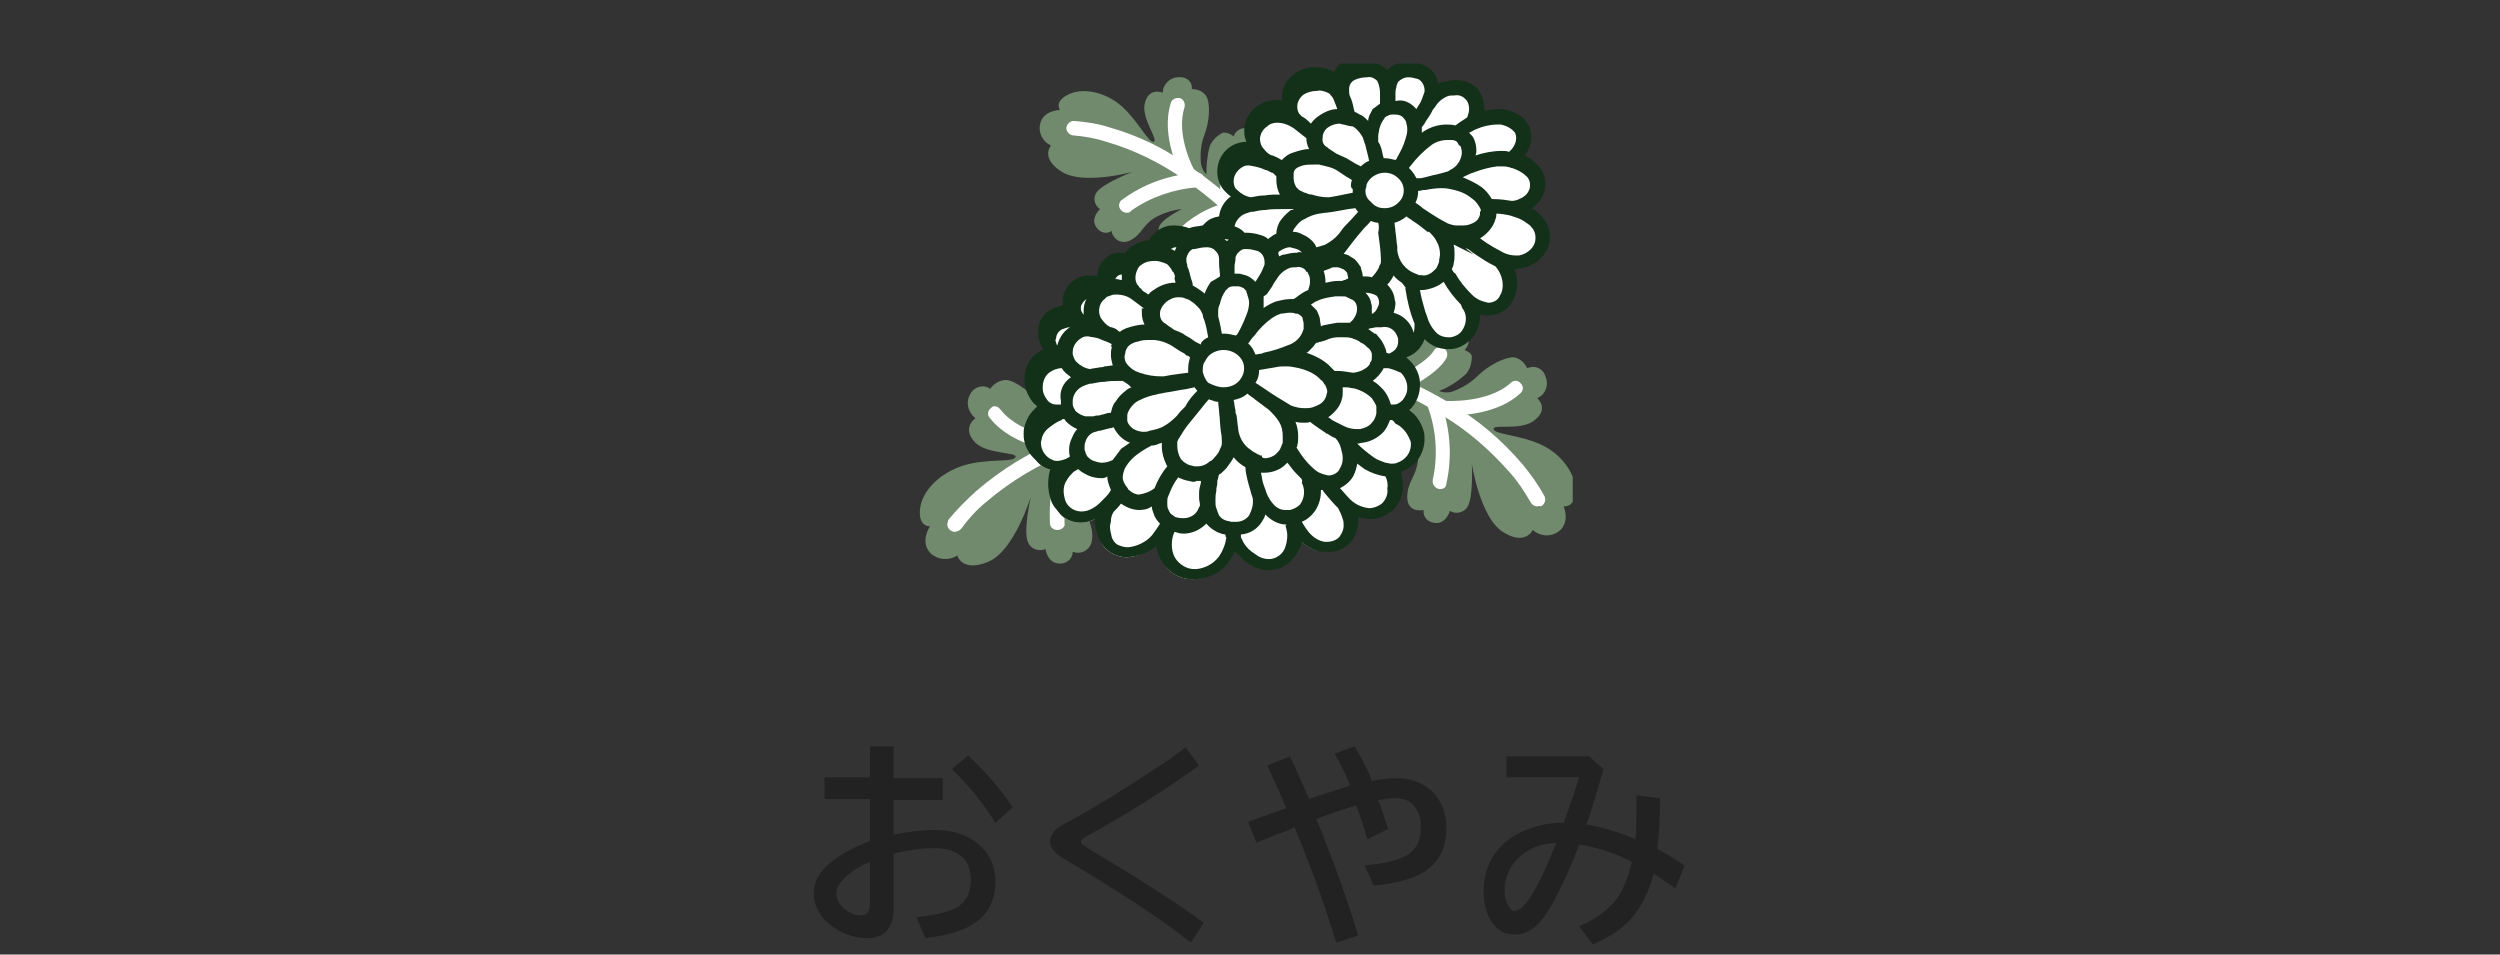
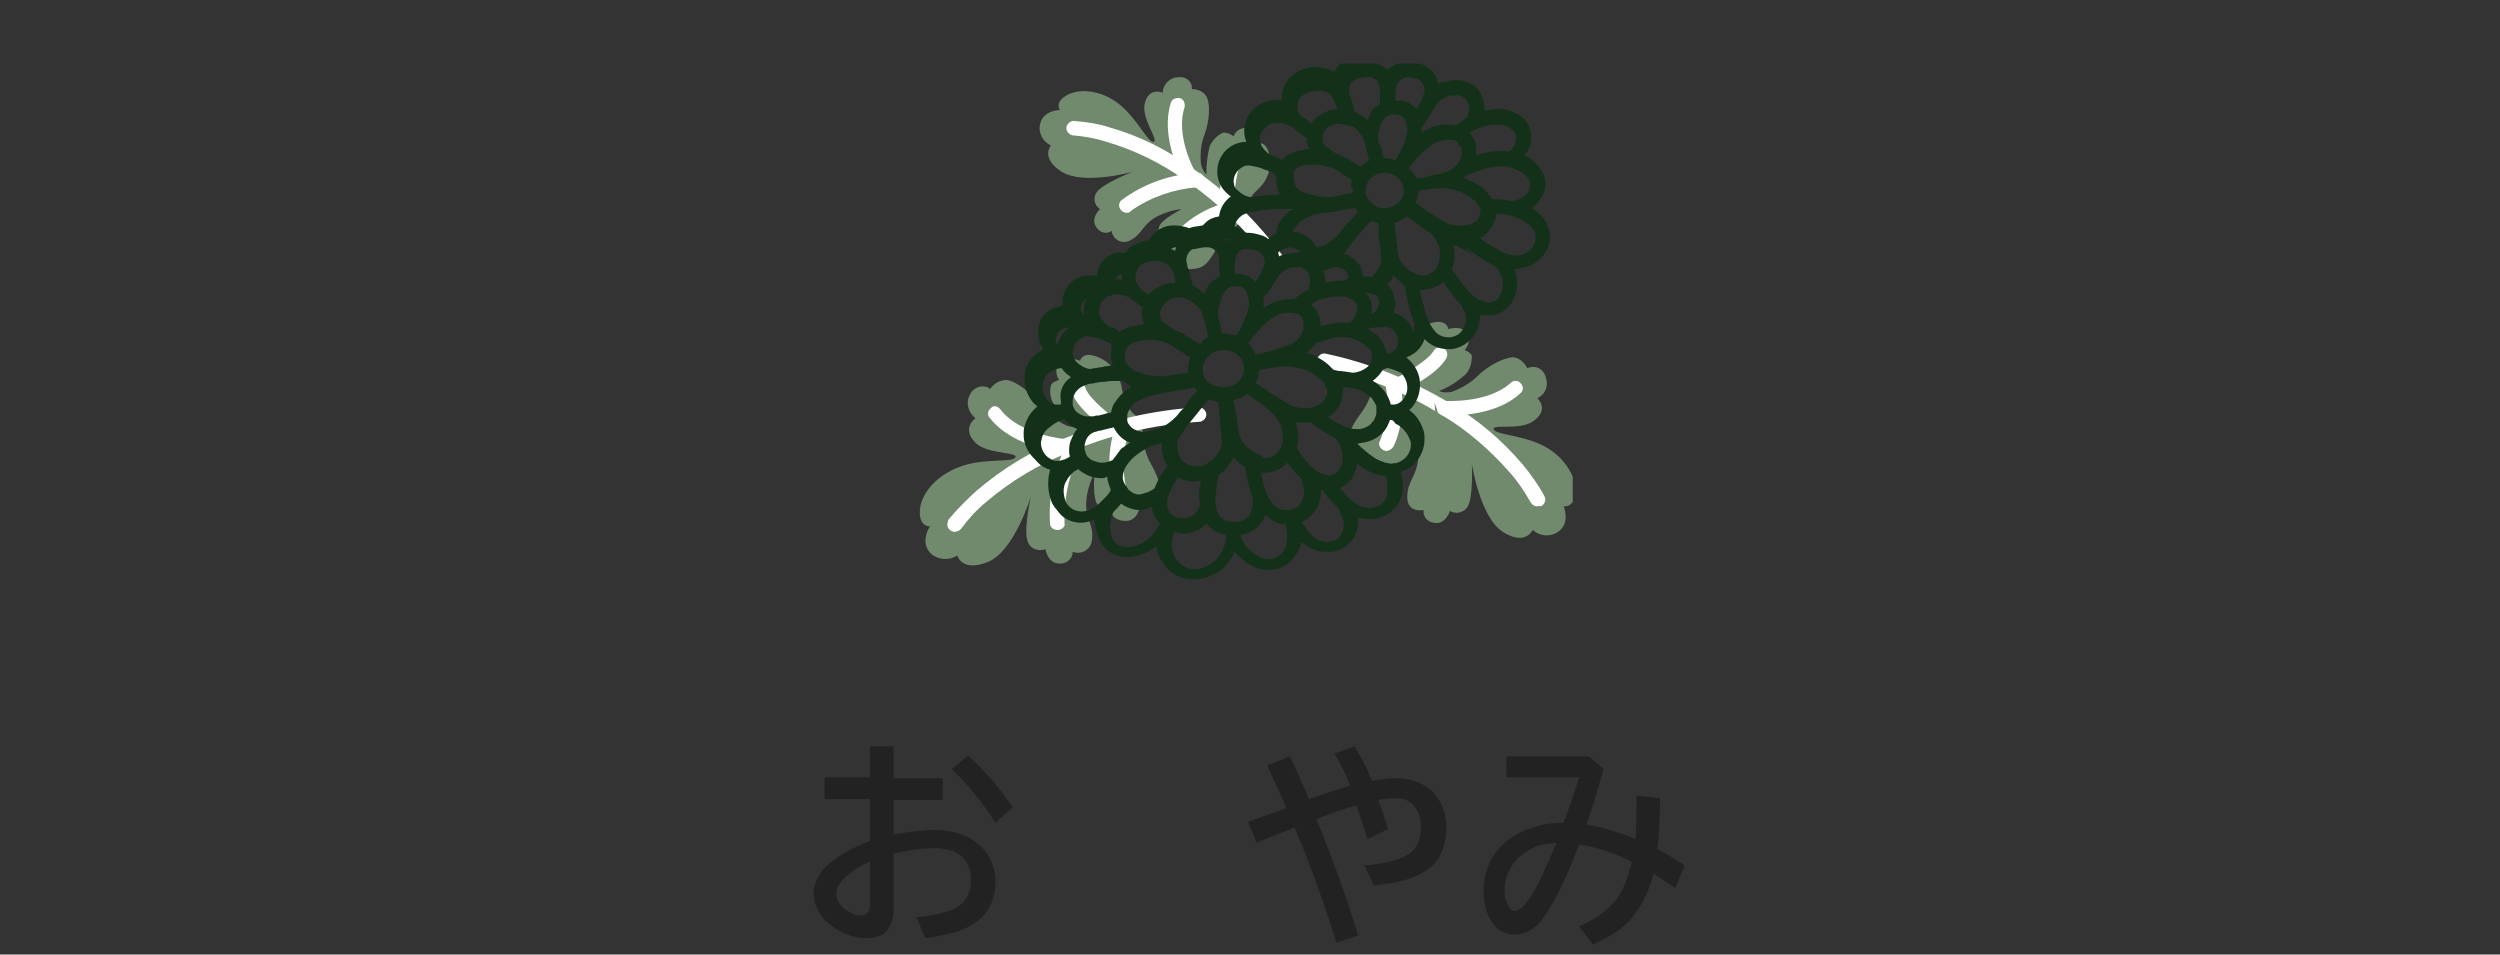
<svg xmlns="http://www.w3.org/2000/svg" xmlns:xlink="http://www.w3.org/1999/xlink" version="1.1" id="レイヤー_1" x="0px" y="0px" viewBox="0 0 275 105" style="enable-background:new 0 0 275 105;" xml:space="preserve">
  <rect x="0" y="0" width="275" height="105" fill="#333333" stroke="none" />
  <style type="text/css">
	.st0{fill:none;}
	.st1{clip-path:url(#SVGID_00000173882457100238849620000007830658030769443231_);}
	.st2{fill:#718A6D;}
	.st3{fill:#FFFFFF;}
	.st4{fill:#133119;}
	.st5{enable-background:new    ;}
	.st6{fill:#222222;}
</style>
  <g id="tetuduki_07" transform="translate(-918 -376)">
    <rect id="長方形_7250" x="918" y="376" class="st0" width="275" height="105" />
    <g id="グループ_6252" transform="translate(699 198)">
      <g id="グループ_6360" transform="translate(320 185)">
        <g>
          <defs>
            <rect id="SVGID_1_" y="0" width="72" height="57.2" />
          </defs>
          <clipPath id="SVGID_00000109725144405669438780000016397724820422552495_">
            <use xlink:href="#SVGID_1_" style="overflow:visible;" />
          </clipPath>
          <g id="グループ_6359" transform="translate(0 0)" style="clip-path:url(#SVGID_00000109725144405669438780000016397724820422552495_);">
            <path id="パス_72404" class="st2" d="M24.8,39.1c-0.3,1.8,0,3.6,0.9,5.1c1,1.9,1.1,2.6,0.4,3.8c-0.3,0.6-0.9,0.9-1.5,0.6       c-0.1,0-0.2-0.1-0.2-0.1c0,0-0.1,1.9-1.7,1.8s-1.5-1.3-1.5-1.3c-0.5,0.2-1.1,0-1.4-0.4c-0.7-0.7-0.4-3.6-0.4-3.6       c-0.5,1-0.8,2-0.9,3c-0.2,2.1,0.9,2.7,0.6,4.5c-0.1,0.8-0.9,1.4-1.7,1.3c-0.1,0-0.3-0.1-0.4-0.1c0,0.7-0.6,1.3-1.4,1.3       c0,0,0,0,0,0c-1.4,0-1.6-1.6-1.6-1.6c-0.7,0.3-1.6,0-1.9-0.7c-0.6-1.2,0.3-5.1,0.3-5.1s-1.8,6-4.7,7.2s-3.4-0.7-3.4-0.7       c-0.9,0.6-2.1,0.5-2.9-0.2c-1.3-1.3-0.1-3-0.1-3s-1.3,0.1-1.1-1.9s2.2-4,4.8-4.8s5.4-0.3,5.7-0.9s-3.1-0.3-4.4-1.6       c-1.6-1.6,0-2.7,0-2.7c-0.8-0.6-1.1-1.7-0.6-2.6c0.3-0.7,1.2-1.1,1.9-0.8c0.1,0,0.2,0.1,0.3,0.2c0.4-0.6,1.1-1,1.8-1       c1.1,0.1,2.8,1.5,3.8,2.7c0.7,1,1.7,1.8,2.8,2.3c0.5,0.2,1,0.2,1.5,0.2c-1-0.6-2-1.4-2.8-2.4c-0.4-0.6-0.6-1.4-0.4-2.2       c0.1-0.4,0.9-0.6,0.9-0.6c-0.4-0.6-0.4-1.4,0-1.9c0.8-0.9,2.3-0.2,2.3-0.2s0.2-0.9,1.4-0.6c1.7,0.4,2.9,1.8,3.2,3.6       C22.9,38.9,24.8,39.1,24.8,39.1" />
            <path id="パス_72405" class="st3" d="M4,51.5c-0.4,0-0.8-0.4-0.8-0.8c0-0.2,0.1-0.3,0.1-0.5C4.2,49.1,5.3,48,6.4,47       c2.8-2.4,6-4.4,9.5-5.7c4.8-2,9.8-3.2,15-3.5c0.4,0,0.8,0.4,0.8,0.8c0,0.4-0.4,0.8-0.8,0.8c-5,0.3-9.8,1.4-14.4,3.4       c-3.3,1.3-6.3,3.1-9,5.4c-1.1,0.9-2,1.9-2.8,3C4.5,51.4,4.2,51.5,4,51.5z" />
            <path id="パス_72406" class="st2" d="M17.4,41.6c-1.5,2.7-2.3,5.8-2.1,8.9" />
            <path id="パス_72407" class="st3" d="M15.3,51.3c-0.4,0-0.8-0.3-0.8-0.7c-0.2-3.3,0.6-6.6,2.2-9.4c0.2-0.4,0.7-0.5,1.1-0.2       c0.4,0.2,0.5,0.7,0.3,1.1l0,0c-1.4,2.6-2.1,5.5-2,8.5C16.2,50.9,15.8,51.3,15.3,51.3C15.4,51.3,15.4,51.3,15.3,51.3L15.3,51.3z       " />
            <path id="パス_72408" class="st2" d="M22.6,39.9c-0.8,2.3-1,4.8-0.4,7.1" />
            <path id="パス_72409" class="st3" d="M22.2,47.8c-0.4,0-0.7-0.2-0.8-0.6c-0.6-2.5-0.5-5.2,0.4-7.6c0.2-0.4,0.6-0.6,1.1-0.4       c0.4,0.2,0.6,0.6,0.4,1c-0.8,2.1-0.9,4.4-0.4,6.6c0.1,0.4-0.1,0.9-0.6,1C22.3,47.8,22.3,47.8,22.2,47.8L22.2,47.8z" />
            <path id="パス_72410" class="st2" d="M21.8,40.1c0,0-3.5-2.3-4.2-4.2" />
            <path id="パス_72411" class="st3" d="M21.8,40.9c-0.2,0-0.3,0-0.4-0.1c-0.4-0.3-3.7-2.5-4.5-4.6c-0.2-0.4,0-0.9,0.5-1       c0.4-0.2,0.9,0,1,0.5c0,0,0,0,0,0c0.5,1.3,3,3.2,3.9,3.8c0.4,0.2,0.5,0.7,0.2,1.1C22.3,40.8,22.1,40.9,21.8,40.9L21.8,40.9z" />
            <path id="パス_72412" class="st2" d="M16.2,42c0,0-5.2-0.4-7.7-3.5" />
            <path id="パス_72413" class="st3" d="M16.2,42.8L16.2,42.8c-0.3,0-5.7-0.5-8.3-3.8c-0.3-0.3-0.3-0.8,0.1-1.1       C8.2,37.6,8.7,37.6,9,38c0,0,0,0,0.1,0.1c2.2,2.8,7.1,3.2,7.1,3.2c0.4,0,0.8,0.4,0.8,0.8C17,42.5,16.6,42.9,16.2,42.8       L16.2,42.8z" />
            <path id="パス_72414" class="st2" d="M36.2,17.2c-1.5,0.6-2.7,1.8-3.4,3.2c-1,1.7-1.4,2.1-2.7,2.2c-0.6,0.1-1.1-0.3-1.2-0.9       c0-0.1,0-0.2,0-0.3c0,0-1.5,0.8-2.2-0.4c-0.4-0.5-0.4-1.2,0.1-1.6c0,0,0.1-0.1,0.1-0.1c-0.4-0.3-0.6-0.8-0.4-1.3       C26.6,17.2,29,16,29,16c-1,0.1-1.9,0.4-2.7,0.8c-1.7,0.9-1.6,2-3.1,2.7c-0.7,0.3-1.5,0-1.8-0.7c-0.1-0.1-0.1-0.2-0.1-0.4       c-0.6,0.4-1.3,0.2-1.7-0.4c0,0,0,0,0,0c-0.7-1,0.4-2,0.4-2c-0.6-0.4-0.8-1.2-0.4-1.8c0.6-1,4-2.3,4-2.3s-5.4,1.5-7.8,0       S14.6,9,14.6,9c-0.9-0.4-1.4-1.4-1.2-2.3c0.3-1.6,2.2-1.6,2.2-1.6s-0.7-0.9,0.9-1.7s4.1-0.3,5.9,1.3s2.9,4,3.5,3.9       s-1.3-2.5-1-4.1c0.4-2,2-1.3,2-1.3c0-0.9,0.8-1.7,1.7-1.7c0.7-0.1,1.4,0.3,1.5,1c0,0.1,0,0.2,0,0.3c0.7,0,1.3,0.3,1.6,0.8       c0.5,0.9,0.3,2.9-0.2,4.2c-0.4,1-0.5,2.1-0.4,3.2c0.1,0.5,0.3,0.9,0.6,1.2c0-1.1,0.1-2.2,0.4-3.2c0.3-0.6,0.8-1.1,1.4-1.4       C34.1,7.5,34.7,8,34.7,8c0.2-0.6,0.8-1,1.5-0.9c1.1,0.1,1.2,1.7,1.2,1.7s0.7-0.3,1.1,0.8c0.5,1.5,0.1,3.1-1.1,4.2       C35.4,15.6,36.2,17.2,36.2,17.2" />
            <path id="パス_72415" class="st3" d="M39.5,22.3c-0.3,0-0.5-0.1-0.7-0.4c-2.7-3.6-5.9-6.7-9.6-9.2c-2.6-1.8-5.4-3.2-8.5-4.1       c-1.2-0.4-2.4-0.6-3.6-0.7c-0.4,0-0.8-0.4-0.8-0.8c0-0.4,0.4-0.8,0.8-0.8l0,0c1.3,0.1,2.7,0.3,3.9,0.7c3.2,0.9,6.3,2.4,9,4.4       c3.9,2.6,7.2,5.9,10,9.6c0.2,0.4,0.1,0.9-0.2,1.1C39.8,22.3,39.7,22.3,39.5,22.3L39.5,22.3z" />
            <path id="パス_72416" class="st2" d="M30.7,12.8c-2.8,0.2-5.5,1.1-7.8,2.8" />
            <path id="パス_72417" class="st3" d="M22.9,16.4c-0.4,0-0.8-0.4-0.8-0.8c0-0.2,0.1-0.5,0.3-0.6c2.4-1.8,5.3-2.8,8.3-3       c0.4,0,0.8,0.3,0.8,0.8c0,0.4-0.3,0.8-0.8,0.8l0,0l0,0c-2.6,0.2-5.2,1.1-7.3,2.6C23.3,16.4,23.1,16.4,22.9,16.4z" />
            <path id="パス_72418" class="st2" d="M34.5,15.9c-2.1,0.5-4.1,1.6-5.6,3.2" />
            <path id="パス_72419" class="st3" d="M28.9,19.9c-0.4,0-0.8-0.4-0.8-0.8c0-0.2,0.1-0.4,0.2-0.5c1.6-1.7,3.7-2.9,6-3.4       c0.4-0.1,0.8,0.2,0.9,0.7c0.1,0.4-0.2,0.8-0.6,0.9c-2,0.5-3.7,1.5-5.1,2.9C29.4,19.8,29.1,19.9,28.9,19.9z" />
            <path id="パス_72420" class="st2" d="M33.9,15.4c0,0,0-3.8,1.1-5.2" />
            <path id="パス_72421" class="st3" d="M33.9,16.2L33.9,16.2c-0.5,0-0.8-0.4-0.8-0.8c0,0,0,0,0,0c0-0.4,0.1-4.1,1.3-5.7       c0.3-0.4,0.8-0.4,1.1-0.2c0.4,0.3,0.4,0.8,0.2,1.1c-0.7,0.9-0.9,3.4-1,4.8C34.7,15.9,34.4,16.2,33.9,16.2z" />
            <path id="パス_72422" class="st2" d="M29.7,12.1c0,0-2.2-4.2-1.1-7.5" />
            <path id="パス_72423" class="st3" d="M29.7,12.9c-0.3,0-0.6-0.2-0.7-0.4c-0.1-0.2-2.4-4.5-1.2-8.2c0.1-0.4,0.6-0.6,1-0.5       c0.4,0.1,0.6,0.6,0.5,1l0,0c-1,3,1,6.9,1.1,6.9c0.2,0.4,0.1,0.9-0.3,1.1C30,12.9,29.9,12.9,29.7,12.9L29.7,12.9z" />
            <path id="パス_72424" class="st2" d="M50.2,33.9c0,1.7-0.5,3.3-1.6,4.7c-1.2,1.7-1.4,2.3-0.9,3.6c0.2,0.6,0.8,1,1.4,0.8       c0.1,0,0.2-0.1,0.3-0.1c0,0-0.1,1.8,1.3,2s1.6-1,1.6-1c0.4,0.2,1,0.2,1.4-0.1c0.8-0.5,0.9-3.3,0.9-3.3c0.3,1,0.4,2,0.4,3       c-0.2,2-1.2,2.4-1.2,4.2c0,1.8,1.8,1.4,1.8,1.4c-0.1,0.7,0.4,1.3,1.1,1.4c0,0,0,0,0,0c1.3,0.3,1.8-1.3,1.8-1.3       c0.6,0.4,1.5,0.2,1.9-0.4c0.7-1,0.5-4.8,0.5-4.8s0.9,5.9,3.4,7.5s3.3-0.2,3.3-0.2c0.8,0.7,1.9,0.8,2.8,0.2       c1.4-1,0.6-2.8,0.6-2.8s1.2,0.2,1.3-1.6s-1.4-4.1-3.8-5.2s-5.1-1.1-5.2-1.7s2.9,0.2,4.4-0.9c1.8-1.3,0.4-2.5,0.4-2.5       c0.9-0.4,1.3-1.4,0.9-2.4c-0.2-0.7-0.9-1.2-1.7-1c-0.1,0-0.2,0.1-0.3,0.1c-0.3-0.6-0.8-1.1-1.5-1.2c-1.1,0-2.9,1-3.9,2       c-0.8,0.8-1.8,1.4-2.9,1.8c-0.5,0.1-1,0.1-1.4-0.1c1.1-0.4,2.1-1.1,2.9-1.8c0.5-0.5,0.7-1.3,0.7-2c0-0.4-0.8-0.7-0.8-0.7       c0.5-0.5,0.6-1.2,0.3-1.8c-0.6-1-2.1-0.5-2.1-0.5s0-0.8-1.2-0.8c-1.6,0.2-3,1.3-3.5,2.9C52,34,50.2,33.9,50.2,33.9" />
            <path id="パス_72425" class="st3" d="M68.1,48.7c-0.3,0-0.6-0.2-0.7-0.4C66.7,47.1,66,46,65.1,45c-2.2-2.5-4.7-4.7-7.6-6.4       c-4-2.5-8.4-4.2-13-5.2c-0.4-0.1-0.7-0.5-0.6-0.9c0.1-0.4,0.5-0.7,0.9-0.6c4.8,1,9.4,2.9,13.6,5.4c3.1,1.8,5.8,4.1,8.1,6.8       c0.9,1.1,1.7,2.2,2.4,3.5c0.2,0.4,0,0.9-0.4,1.1C68.3,48.6,68.2,48.7,68.1,48.7L68.1,48.7z" />
            <path id="パス_72426" class="st2" d="M56.8,37.3c1.1,2.8,1.3,5.8,0.6,8.7" />
-             <path id="パス_72427" class="st3" d="M57.4,46.8c-0.4,0-0.8-0.4-0.8-0.8c0-0.1,0-0.1,0-0.2c0.6-2.7,0.4-5.6-0.6-8.2       c-0.2-0.4,0-0.9,0.4-1c0.4-0.2,0.9,0,1,0.4c1.1,2.9,1.4,6.1,0.7,9.2C58.1,46.6,57.8,46.8,57.4,46.8z" />
            <path id="パス_72428" class="st2" d="M52.2,35c0.5,2.3,0.2,4.6-0.7,6.7" />
            <path id="パス_72429" class="st3" d="M51.5,42.6c-0.4,0-0.8-0.4-0.8-0.8c0-0.1,0-0.2,0.1-0.3c0.8-2,1-4.1,0.6-6.2       c-0.1-0.4,0.2-0.9,0.6-1c0.4-0.1,0.9,0.2,1,0.6c0.5,2.4,0.3,5-0.7,7.2C52.1,42.4,51.8,42.6,51.5,42.6z" />
            <path id="パス_72430" class="st2" d="M52.8,35.3c0,0,3.6-1.7,4.6-3.3" />
            <path id="パス_72431" class="st3" d="M52.8,36.1c-0.4,0-0.8-0.4-0.8-0.8c0-0.3,0.2-0.6,0.5-0.7l0,0c1.3-0.6,3.6-2,4.2-3       c0.2-0.4,0.7-0.5,1.1-0.3c0.4,0.2,0.5,0.7,0.3,1.1l0,0c-1,1.8-4.5,3.5-4.9,3.7C53.1,36.1,53,36.1,52.8,36.1z" />
            <path id="パス_72432" class="st2" d="M57.9,37.9c0,0,5,0.3,7.7-2.2" />
            <path id="パス_72433" class="st3" d="M58.5,38.7c-0.4,0-0.6,0-0.7,0c-0.4,0-0.8-0.4-0.7-0.9c0-0.4,0.4-0.8,0.9-0.7l0,0l0,0       c0,0,4.7,0.3,7.2-2c0.3-0.3,0.8-0.3,1.1,0.1c0.3,0.3,0.3,0.8-0.1,1.1C63.8,38.5,60,38.7,58.5,38.7z" />
-             <path id="パス_72434" class="st3" d="M69.1,19.1c0-0.8-0.4-1.5-0.9-2c-0.5-0.5-1.1-0.9-1.7-1.2c0,0,0.1,0,0.1,0       c0.8-0.3,1.4-0.9,1.8-1.6c0.2-0.3,0.2-0.7,0.2-1.1c0-0.7-0.3-1.4-0.8-1.9c-0.5-0.5-1.1-0.8-1.8-1c0.1-0.1,0.2-0.1,0.2-0.2       c0.7-0.7,1-1.8,0.7-2.8c-0.2-0.5-0.6-1-1.1-1.3c-0.5-0.3-1-0.5-1.5-0.5c-0.2,0-0.3,0-0.5,0c-0.7,0-1.4,0.1-2.1,0.4       c0.1-0.3,0.1-0.6,0.1-0.9c0-0.7-0.2-1.4-0.7-1.9c-0.5-0.5-1.3-0.8-2-0.8c-0.4,0-0.8,0.1-1.1,0.2l0,0c-0.4,0.1-0.8,0.4-1.2,0.7       c0-0.1,0-0.2,0-0.3c0-1-0.6-1.9-1.5-2.3c-0.5-0.2-1-0.3-1.5-0.3c-0.7,0-1.4,0.3-1.9,0.8c-0.1,0.1-0.3,0.3-0.3,0.5       c-0.1-0.1-0.2-0.3-0.2-0.4c-0.5-0.6-1.2-0.9-2-0.9c-0.7,0-1.4,0.1-2,0.4c-0.7,0.4-1.1,1.1-1.2,1.8c-0.3-0.3-0.6-0.5-0.9-0.6       c-0.4-0.2-0.9-0.2-1.3-0.2c-0.8,0-1.5,0.2-2.1,0.7c-0.7,0.5-1.1,1.3-1.1,2.2v0.1c0,0.3,0.1,0.6,0.2,0.9       c-0.4-0.2-0.9-0.3-1.3-0.3c-0.6,0-1.2,0.2-1.8,0.5c-0.8,0.5-1.3,1.4-1.3,2.4c0,0.5,0.1,1,0.4,1.4c0.1,0.1,0.2,0.3,0.3,0.4       c-0.2,0-0.5-0.1-0.7-0.1c-0.4,0-0.7,0.1-1.1,0.2c-1.1,0.4-1.8,1.5-1.8,2.6c0,0.7,0.3,1.4,0.8,1.9c0.4,0.4,0.8,0.6,1.2,0.8       c-0.1,0.1-0.3,0.1-0.4,0.2c-0.9,0.5-1.4,1.5-1.4,2.5v0c-0.6,0-1.2,0.2-1.6,0.6c-0.1,0.1-0.2,0.3-0.3,0.4c0,0-0.1,0-0.1,0       c-0.6,0-1.2,0.1-1.7,0.3c-0.5-0.3-1-0.4-1.6-0.4c-0.3,0-0.5,0-0.8,0.1c-0.6,0.1-1.1,0.5-1.4,1c-0.1,0.1-0.2,0.3-0.3,0.5       c-0.7,0-1.4,0.2-1.9,0.6c-0.3,0.2-0.6,0.5-0.8,0.8C23.1,22,22.9,22,22.7,22c-0.6,0-1.1,0.2-1.5,0.6c-0.5,0.5-0.7,1.2-0.5,1.9       c-0.2,0.1-0.3,0.1-0.4,0.2c-0.3-0.1-0.6-0.1-1-0.1c-0.5,0-0.9,0.1-1.4,0.3c-0.5,0.3-0.9,0.8-1.1,1.4c-0.1,0.2-0.1,0.4-0.1,0.6       c0,0.3,0.1,0.6,0.2,0.9c-0.5,0-1,0.1-1.4,0.3c-0.6,0.3-1.1,0.8-1.3,1.5c-0.1,0.3-0.1,0.5-0.1,0.8c0,0.8,0.4,1.5,1,2l0,0       c-0.5,0.1-1,0.4-1.4,0.7c-0.7,0.6-1.1,1.5-1.2,2.4c0,0.1,0,0.1,0,0.2c0,0.7,0.3,1.4,0.7,2c0.3,0.4,0.7,0.7,1.2,0.8       c-0.4,0.2-0.7,0.5-1.1,0.8c-0.4,0.4-0.8,1-0.9,1.6c-0.1,0.3-0.1,0.5-0.1,0.8c0,1.3,0.8,2.5,2,2.9c0.3,0.1,0.6,0.2,0.9,0.2       c0.1,0,0.2,0,0.3,0c-0.1,0.2-0.2,0.4-0.3,0.6c-0.2,0.5-0.4,1.1-0.4,1.7c0,0.5,0.1,1.1,0.3,1.6c0.2,0.5,0.5,0.9,0.9,1.2       c0.6,0.4,1.2,0.6,1.9,0.6c0.6,0,1.2-0.2,1.7-0.5c0.1-0.1,0.2-0.2,0.4-0.2c0,0.1,0,0.2-0.1,0.2c0,0.3-0.1,0.6-0.1,0.8       c0,0.6,0.1,1.1,0.3,1.7c0.2,0.6,0.6,1,1.1,1.3c0.5,0.3,1.1,0.5,1.8,0.5c1.3-0.1,2.6-0.7,3.5-1.7l0,0c0,0.1,0,0.2,0,0.2       c0,1,0.3,1.9,0.9,2.7c0.7,0.8,1.7,1.2,2.7,1.2c0.1,0,0.2,0,0.3,0l0,0c1.3-0.1,2.6-0.8,3.3-1.9c0.4-0.5,0.6-1.1,0.8-1.7       c0,0.1,0.1,0.2,0.1,0.2c0.4,0.6,0.9,1.1,1.5,1.5c0.7,0.5,1.5,0.8,2.3,0.8c0.4,0,0.8-0.1,1.2-0.2c0.7-0.3,1.2-0.8,1.5-1.5       c0.3-0.6,0.4-1.3,0.5-2c0.2,0.2,0.3,0.4,0.5,0.6c0.6,0.6,1.3,1,2.1,1.1c0.2,0,0.3,0,0.5,0c0.8,0,1.6-0.3,2.2-0.9       c0.5-0.6,0.8-1.3,0.8-2.1c0-0.3,0-0.7-0.1-1c0-0.1-0.1-0.2-0.1-0.3c0.6,0.4,1.3,0.6,2,0.6c0.7,0,1.5-0.3,2-0.7       c0.8-0.7,1.2-1.6,1.1-2.6c0-0.6-0.1-1.2-0.4-1.7c0.2,0,0.3-0.1,0.5-0.1c1.4-0.4,2.3-1.7,2.3-3.1c0-0.3,0-0.5-0.1-0.8       c-0.2-0.6-0.5-1.2-1-1.6c-0.3-0.3-0.7-0.6-1-0.8c0.4-0.2,0.7-0.4,1-0.7c0.5-0.6,0.7-1.3,0.7-2c0-0.1,0-0.1,0-0.2       c0-0.9-0.4-1.8-1.2-2.4c-0.3-0.2-0.6-0.4-0.9-0.5c0.1-0.1,0.2-0.1,0.3-0.2c0.1-0.1,0.1-0.1,0.2-0.2c0.7-0.1,1.4-0.5,1.8-1.1       c0.3-0.5,0.5-1,0.6-1.6c0.2,0.3,0.4,0.5,0.6,0.8c0.6,0.5,1.3,0.9,2.1,0.8c0.2,0,0.3,0,0.5,0l0,0c0.8-0.1,1.5-0.5,1.9-1.1       c0.4-0.6,0.7-1.3,0.7-2c0-0.3-0.1-0.7-0.2-1c0.5,0.3,1,0.4,1.6,0.4c1,0,1.8-0.5,2.3-1.4c0.3-0.5,0.4-1.1,0.4-1.7       c0-0.8-0.2-1.6-0.6-2.2c0.3,0.1,0.6,0.1,0.9,0.1c0.2,0,0.4,0,0.6-0.1c0.7-0.1,1.4-0.5,1.9-1c0.5-0.5,0.8-1.2,0.8-2L69.1,19.1z" />
            <path id="パス_72435" class="st4" d="M68.2,17.1c-0.5-0.5-1.1-0.9-1.7-1.2c0,0,0.1,0,0.1,0c0.8-0.3,1.4-0.9,1.8-1.6       c0.2-0.3,0.2-0.7,0.2-1.1c0-0.7-0.3-1.4-0.8-1.9c-0.5-0.5-1.1-0.8-1.8-1c0.1-0.1,0.2-0.1,0.2-0.2c0.7-0.7,1-1.8,0.7-2.8       c-0.2-0.5-0.6-1-1.1-1.3c-0.5-0.3-1-0.5-1.5-0.5l0,0c-0.2,0-0.3,0-0.5,0c-0.7,0-1.4,0.1-2.1,0.4c0.1-0.3,0.1-0.6,0.1-0.9       c0-0.7-0.2-1.4-0.7-1.9c-0.5-0.5-1.3-0.8-2-0.8c-0.4,0-0.8,0.1-1.1,0.2l0,0c-0.4,0.1-0.8,0.4-1.2,0.7c0-0.1,0-0.2,0-0.3       c0-1-0.6-1.9-1.5-2.3c-0.5-0.2-1-0.3-1.5-0.3c-0.7,0-1.4,0.3-1.9,0.8c-0.1,0.1-0.3,0.3-0.3,0.5c-0.1-0.1-0.2-0.3-0.2-0.4       c-0.5-0.6-1.2-0.9-2-0.9c-0.7,0-1.4,0.1-2,0.4c-0.7,0.4-1.1,1.1-1.2,1.8c-0.3-0.3-0.6-0.5-0.9-0.6c-0.4-0.2-0.9-0.2-1.3-0.2       c-0.8,0-1.5,0.2-2.1,0.7c-0.7,0.5-1.1,1.3-1.1,2.2v0.1c0,0.3,0.1,0.6,0.2,0.9c-0.4-0.2-0.9-0.3-1.3-0.3c-0.6,0-1.2,0.2-1.8,0.5       c-0.8,0.5-1.3,1.4-1.3,2.4c0,0.5,0.1,1,0.4,1.4c0.1,0.1,0.2,0.3,0.3,0.4c-0.2,0-0.5-0.1-0.7-0.1c-0.4,0-0.7,0.1-1.1,0.2       c-1.1,0.4-1.8,1.5-1.8,2.6c0,0.7,0.3,1.4,0.8,1.9c0.4,0.4,0.8,0.6,1.2,0.8c-0.1,0.1-0.3,0.1-0.4,0.2c-0.9,0.5-1.4,1.5-1.4,2.5       v0c-0.6,0-1.2,0.2-1.6,0.6c-0.1,0.1-0.2,0.3-0.3,0.4c0,0-0.1,0-0.1,0c-0.6,0-1.2,0.1-1.7,0.3c-0.5-0.3-1-0.4-1.6-0.4       c-0.3,0-0.5,0-0.8,0.1c-0.6,0.1-1.1,0.5-1.4,1c-0.1,0.1-0.2,0.3-0.3,0.5c-0.7,0-1.4,0.2-1.9,0.6c-0.3,0.2-0.6,0.5-0.8,0.8       C23.1,22,22.9,22,22.7,22c-0.6,0-1.1,0.2-1.5,0.6c-0.4,0.4-0.6,0.9-0.6,1.4c0,0.2,0,0.3,0.1,0.5c-0.2,0.1-0.3,0.1-0.4,0.2       c-0.3-0.1-0.6-0.1-1-0.1c-0.5,0-0.9,0.1-1.4,0.3c-0.5,0.3-0.9,0.8-1.1,1.4c-0.1,0.2-0.1,0.4-0.1,0.6c0,0.3,0.1,0.6,0.2,0.9       c-0.5,0-1,0.1-1.4,0.3c-0.6,0.3-1.1,0.8-1.3,1.5c-0.1,0.3-0.1,0.5-0.1,0.8c0,0.8,0.4,1.5,1,2l0,0c-0.5,0.1-1,0.4-1.4,0.7       c-0.7,0.6-1.1,1.5-1.2,2.4c0,0.1,0,0.1,0,0.2c0,0.7,0.3,1.4,0.7,2c0.3,0.4,0.7,0.7,1.2,0.8c-0.4,0.2-0.7,0.5-1.1,0.8       c-0.4,0.4-0.8,1-0.9,1.6c-0.1,0.3-0.1,0.5-0.1,0.8c0,1.3,0.8,2.5,2,2.9c0.3,0.1,0.6,0.2,0.9,0.2c0.1,0,0.2,0,0.3,0       c-0.1,0.2-0.2,0.4-0.3,0.6c-0.2,0.5-0.4,1.1-0.4,1.7c0,0.5,0.1,1.1,0.3,1.6c0.2,0.5,0.5,0.9,0.9,1.2c0.6,0.4,1.2,0.6,1.9,0.6       c0.6,0,1.2-0.2,1.7-0.5c0.1-0.1,0.2-0.2,0.4-0.2c0,0.1,0,0.2-0.1,0.2c0,0.3-0.1,0.6-0.1,0.8c0,0.6,0.1,1.1,0.3,1.7       c0.2,0.6,0.6,1,1.1,1.3c0.5,0.3,1.1,0.5,1.8,0.5c1.3-0.1,2.6-0.7,3.5-1.7l0,0c0,0.1,0,0.2,0,0.2c0,1,0.3,1.9,0.9,2.7       c0.7,0.8,1.7,1.2,2.7,1.2c0.1,0,0.2,0,0.3,0c1.3-0.1,2.6-0.8,3.3-1.9c0.4-0.5,0.6-1.1,0.8-1.7c0,0.1,0.1,0.2,0.1,0.2       c0.4,0.6,0.9,1.1,1.5,1.5c0.7,0.5,1.5,0.8,2.3,0.8c0.4,0,0.8-0.1,1.2-0.2c0.7-0.3,1.2-0.8,1.5-1.5c0.3-0.6,0.4-1.3,0.5-2       c0.2,0.2,0.3,0.4,0.5,0.6c0.6,0.6,1.3,1,2.1,1.1c0.2,0,0.3,0,0.5,0c0.8,0,1.6-0.3,2.2-0.9c0.5-0.6,0.8-1.3,0.8-2.1       c0-0.3,0-0.7-0.1-1c0-0.1-0.1-0.2-0.1-0.3c0.6,0.4,1.3,0.6,2,0.6c0.7,0,1.5-0.3,2-0.7c0.8-0.7,1.2-1.6,1.1-2.6       c0-0.6-0.1-1.2-0.4-1.7c0.2,0,0.3-0.1,0.5-0.1c1.4-0.4,2.3-1.7,2.3-3.1c0-0.3,0-0.5-0.1-0.8c-0.2-0.6-0.5-1.2-1-1.6       c-0.3-0.3-0.7-0.6-1-0.8c0.4-0.2,0.7-0.4,1-0.7c0.5-0.6,0.7-1.3,0.7-2c0-0.1,0-0.1,0-0.2c0-0.9-0.4-1.8-1.2-2.4       c-0.3-0.2-0.6-0.4-0.9-0.5c0.1-0.1,0.2-0.1,0.3-0.2c0.1-0.1,0.1-0.1,0.2-0.2c0.7-0.1,1.4-0.5,1.8-1.1c0.3-0.5,0.5-1,0.6-1.6       c0.2,0.3,0.4,0.5,0.6,0.8c0.6,0.5,1.3,0.9,2.1,0.8c0.2,0,0.3,0,0.5,0l0,0c0.8-0.1,1.5-0.5,1.9-1.1c0.4-0.6,0.7-1.3,0.7-2       c0-0.3-0.1-0.7-0.2-1c0.5,0.3,1,0.4,1.6,0.4c1,0,1.8-0.5,2.3-1.4c0.3-0.5,0.4-1.1,0.4-1.7c0-0.8-0.2-1.6-0.6-2.2       c0.3,0.1,0.6,0.1,0.9,0.1c0.2,0,0.4,0,0.6,0c0.7-0.1,1.4-0.5,1.9-1c0.5-0.5,0.8-1.2,0.8-2v-0.1C69,18.4,68.7,17.6,68.2,17.1        M67.2,11.9c0.4,0.4,0.6,0.9,0.6,1.4c0,0.3-0.1,0.5-0.2,0.8c-0.3,0.6-0.8,1-1.4,1.3c-0.3,0.1-0.7,0.2-1,0.3       c-0.6-0.1-1.2-0.2-1.8-0.2c-0.2,0-0.3,0-0.5,0c-0.2-0.6-0.6-1.1-1.1-1.4c-0.7-0.6-1.5-1-2.4-1.2c-0.2,0-0.4-0.1-0.6-0.1       c-0.1,0-0.2,0-0.2,0l0.3-0.2l0,0c0.6-0.3,1.3-0.7,2-0.9c0.1,0,0.2-0.1,0.3-0.1c0.8-0.3,1.7-0.5,2.6-0.6c0.1,0,0.3,0,0.4,0       c0.3,0,0.7,0,1,0.1c0.1,0,0.3,0,0.4,0.1C66.2,11.1,66.8,11.5,67.2,11.9 M50.4,27.9c-0.2,0-0.4,0.1-0.5,0.1       c-0.1,0-0.2,0-0.2,0.1c-0.1,0-0.2,0.1-0.4,0.2c0.2-0.4,0.3-0.8,0.3-1.2c0-0.1,0-0.3,0-0.4c0-0.1,0-0.3-0.1-0.4       c-0.1-0.4-0.3-0.7-0.6-0.9c-0.1-0.1-0.3-0.3-0.5-0.4c-0.1-0.1-0.3-0.2-0.4-0.2c0.1,0,0.3,0,0.4-0.1c0.2,0,0.5-0.1,0.7-0.1       c0,0,0.1,0,0.1,0c0.5,0,1,0.1,1.4,0.3c0,0,0.1,0.1,0.1,0.1c0.1,0,0.1,0.1,0.2,0.2c0.6,0.5,0.7,1.3,0.2,2       c-0.1,0.2-0.3,0.4-0.5,0.6C50.5,27.8,50.4,27.8,50.4,27.9 M40.7,38.8c-0.1-0.1-0.1-0.2-0.2-0.3c0,0,0.1,0,0.1,0.1       c0.6,0.3,1.2,0.4,1.9,0.4c0.3,0,0.5,0,0.8-0.1c0.6,0.5,1.2,0.9,1.8,1.3c0.1,0,0.1,0.1,0.2,0.1c0.3,0.2,0.6,0.3,1,0.5       c0.3,0.4,0.6,0.9,0.7,1.3c0.1,0.4,0.2,0.8,0.2,1.2c0,0.5-0.1,1-0.3,1.4c-0.3,0.7-1,1.1-1.7,1.1h0c-0.6,0-1.1-0.2-1.6-0.6       c-1-0.8-1.9-1.8-2.5-2.9c0-0.1,0-0.1,0-0.2c0-0.1,0.1-0.2,0.1-0.3c0.1-0.3,0.1-0.6,0.1-0.9C41.2,40.2,41.1,39.5,40.7,38.8        M31.5,48.8c-0.1,0.3-0.3,0.5-0.4,0.8c-0.4,0.6-1.2,1-1.9,1c-0.3,0-0.6-0.1-0.9-0.2c-0.3-0.1-0.5-0.2-0.7-0.4       c-0.3-0.2-0.5-0.5-0.6-0.8c-0.1-0.3-0.2-0.6-0.2-0.9c0-0.3,0-0.5,0.1-0.8c0.2-0.6,0.4-1.1,0.7-1.6c0.1-0.2,0.3-0.4,0.5-0.6       c0.1-0.1,0.2-0.3,0.3-0.4l0,0c0.2,0.1,0.4,0.3,0.6,0.4c0.4,0.2,0.8,0.3,1.2,0.4l0,0c0.1,0,0.3,0,0.4,0c0.4,0,0.8-0.1,1.2-0.2       c-0.1,0.3-0.2,0.6-0.2,1c-0.1,0.3-0.1,0.7-0.1,1c0,0.2,0,0.4,0,0.6C31.5,48.2,31.5,48.5,31.5,48.8 M22.1,33.8L22.1,33.8       c-0.6,0-1.1,0-1.7,0.1c-0.1,0-0.3,0-0.4,0.1c-0.3,0-0.7,0.1-1.1,0.2l0,0c-0.7-0.1-1.4-0.5-1.9-1l0,0c-0.3-0.3-0.5-0.6-0.5-1       c0-0.1,0-0.2,0-0.4c0-0.9,0.6-1.7,1.4-2c0.3-0.1,0.5-0.2,0.8-0.1c0.5,0,1,0.1,1.5,0.3c0.2,0.1,0.4,0.1,0.6,0.2       c0.3,0.1,0.6,0.3,0.7,0.4c0.1,0,0.1,0.1,0.2,0.1l0,0l0.1,0l0.2,0.2c-0.1,0.2-0.2,0.4-0.2,0.6c-0.1,0.3-0.1,0.5-0.1,0.8       C21.6,32.7,21.8,33.3,22.1,33.8 M18.9,34.8c0.1,0,0.1,0,0.2,0c0.5-0.1,1-0.2,1.4-0.2c0.6-0.1,1.2-0.1,1.8-0.1       c0.1,0,0.2,0,0.3,0h0.2c0.3,0.2,0.6,0.4,1,0.6c0.4,0.2,0.9,0.3,1.3,0.4c-0.7,0.2-1.3,0.5-1.8,0.9c-0.4,0.3-0.7,0.6-1,1       c-0.3,0.4-0.4,0.9-0.4,1.3l-0.2,0.1c-0.3,0.1-0.7,0.2-1,0.3c-0.1,0-0.2,0.1-0.4,0.1c-0.2,0-0.4,0.1-0.6,0.2c-0.2,0-0.4,0-0.5,0       c-0.2,0-0.4,0-0.6,0c-0.5-0.1-1-0.3-1.4-0.7c0,0,0,0,0,0c-0.2-0.3-0.3-0.6-0.4-0.9c0-0.2-0.1-0.3-0.1-0.5       c0-0.8,0.4-1.5,1.1-1.9C18.1,35,18.5,34.8,18.9,34.8 M30.2,31c-0.4-0.3-0.8-0.5-1.3-0.8c-0.2-0.1-0.4-0.2-0.7-0.4       c-0.1-0.1-0.3-0.1-0.4-0.2c-0.2-0.1-0.5-0.3-0.7-0.4c-0.2-0.1-0.3-0.2-0.5-0.4c-0.4-0.3-0.7-0.9-0.7-1.4c0,0,0-0.1,0-0.1       c0-0.1,0-0.1,0-0.2c0-0.2,0.1-0.5,0.3-0.7c0.2-0.3,0.4-0.6,0.7-0.8c0.5-0.4,1-0.6,1.6-0.6h0c0.3,0,0.6,0.1,0.9,0.2       c0.3,0.1,0.6,0.3,0.9,0.4c0.3,0.2,0.5,0.4,0.7,0.6c0.2,0.2,0.4,0.5,0.6,0.8c0,0.1,0.1,0.2,0.1,0.2c0.1,0.3,0.2,0.5,0.3,0.8       c0.2,0.6,0.3,1.4,0.4,1.9c0,0.1,0,0.2,0.1,0.3c0,0-0.1,0-0.1,0c-0.4,0.2-0.8,0.4-1.1,0.7c-0.1,0.1-0.2,0.2-0.3,0.3       C30.7,31.4,30.5,31.2,30.2,31 M30.6,35.1c0.2,0.3,0.3,0.5,0.6,0.8c0,0,0.1,0.1,0.2,0.1c-0.4,0.5-1,1.1-1.7,1.9       c-0.2,0.2-0.3,0.4-0.5,0.5S29,38.8,28.8,39c-0.5,0.5-1.1,1-1.8,1.3c-0.5,0.2-1,0.4-1.5,0.4c-0.2,0-0.5,0.1-0.7,0.1       c-0.5,0-1-0.1-1.4-0.3c-0.4-0.3-0.8-0.7-0.9-1.1l0,0c0-0.1,0-0.1-0.1-0.2c0-0.1-0.1-0.3-0.1-0.4c0-0.1,0-0.2,0-0.2       c0-0.3,0.1-0.5,0.3-0.7c0.4-0.5,0.8-0.9,1.4-1.2c0.6-0.3,1.2-0.6,1.9-0.7c0.3-0.1,0.6-0.1,0.9-0.2c0.8-0.1,1.7-0.3,2.4-0.4       L30.6,35.1C30.6,35,30.6,35,30.6,35.1 M28.6,30.8c0.4,0.2,0.8,0.5,1.3,0.8c0.2,0.2,0.5,0.3,0.7,0.5c-0.4,0.7-0.5,1.5-0.2,2.3       L29,34.6c-0.6,0.1-1.2,0.2-1.9,0.3l-0.2,0c-0.9,0-1.8-0.2-2.6-0.4c-0.1,0-0.3-0.1-0.4-0.1c-0.4-0.2-0.8-0.4-1.1-0.8       c0,0-0.1-0.1-0.1-0.1c-0.3-0.4-0.5-0.9-0.5-1.4c0-0.2,0-0.4,0.1-0.7c0-0.1,0.1-0.3,0.1-0.4c0.1-0.1,0.2-0.3,0.3-0.4       c0.3-0.3,0.7-0.5,1.1-0.6c0,0,0.1,0,0.1,0c0.5-0.1,1-0.2,1.5-0.2c0.2,0,0.4,0,0.6,0c0,0,0.1,0,0.1,0       C27,30.1,27.8,30.4,28.6,30.8 M19.1,40.2c0.2-0.1,0.4-0.2,0.7-0.3c0.3-0.1,0.6-0.2,1-0.2c0.4-0.1,0.8-0.2,1.2-0.4       c0,0.1,0,0.2,0.1,0.2v0c0.2,0.6,0.6,1.1,1.2,1.5c0.4,0.2,0.9,0.4,1.4,0.4c-0.3,0.2-0.6,0.4-0.9,0.6c-0.2,0.1-0.4,0.3-0.6,0.5       c-0.1,0.1-0.2,0.2-0.3,0.3c-0.4,0.4-0.7,0.8-0.9,1.2c-0.5,0.3-1,0.4-1.6,0.4c-0.4,0-0.8-0.1-1.1-0.2c-0.4-0.1-0.7-0.4-0.9-0.7       c-0.1-0.2-0.3-0.4-0.3-0.6c0-0.2-0.1-0.3-0.1-0.5c0-0.3,0.1-0.6,0.2-0.9C18.2,41,18.6,40.5,19.1,40.2 M22.3,44.5       c0.2-0.4,0.5-0.9,0.9-1.2c0.7-0.7,1.5-1.2,2.4-1.6c0,0,0.1,0,0.1,0l0,0l0.4-0.3c0.4-0.1,0.8-0.2,1.2-0.4c0.1,0,0.2-0.1,0.3-0.2       c-0.1,0.2-0.2,0.5-0.3,0.7c0,0.2,0,0.4,0,0.6c0,0.6,0.1,1.2,0.4,1.8c0.1,0.1,0.1,0.3,0.2,0.4c0,0,0.1,0.1,0.1,0.1       c-0.1,0.1-0.2,0.2-0.3,0.3c-0.6,0.7-1.1,1.5-1.4,2.4c-0.6,0.5-1.3,0.8-2.1,0.9c-0.5,0-1.1-0.2-1.4-0.6c0,0-0.1-0.1-0.1-0.1       c-0.2-0.2-0.4-0.4-0.5-0.7c-0.2-0.3-0.2-0.6-0.2-1C22,45.2,22.1,44.8,22.3,44.5 M30.7,44.9c-0.1,0-0.2,0-0.3,0       c-0.4,0-0.8-0.2-1.1-0.3c-0.1-0.1-0.2-0.1-0.4-0.2c-0.2-0.1-0.3-0.3-0.5-0.5l0,0c-0.3-0.5-0.5-1.1-0.5-1.8c0-0.2,0-0.3,0-0.5       c0-0.2,0.1-0.4,0.2-0.5c0.3-0.6,0.7-1.1,1.1-1.6c0.4-0.5,0.9-1.1,1.3-1.6c0.5-0.5,0.9-1,1.2-1.4l0.1-0.1l0.1,0       c0.1,0,0.1,0.1,0.2,0.1s0.1,0.1,0.2,0.1c0.2,0.1,0.5,0.1,0.7,0.2c0.1,0,0.2,0,0.3,0c0.1,0.4,0.1,1,0.2,1.7       c0.1,0.7,0.2,1.6,0.3,2.2c0,0.4,0.1,0.8,0.1,1.1c0,0.1,0,0.2,0,0.3c-0.1,0.2-0.2,0.5-0.3,0.7c-0.2,0.3-0.4,0.6-0.6,0.8l0,0       c-0.2,0.2-0.3,0.4-0.5,0.5c-0.1,0.1-0.3,0.2-0.4,0.3C31.7,44.7,31.2,44.9,30.7,44.9 M33.6,36.1c-0.7,0-1.4-0.3-2-0.8       c-0.4-0.4-0.7-0.9-0.8-1.4c0-0.1,0-0.3,0-0.4c0-0.2,0-0.5,0.1-0.7c0.1-0.4,0.4-0.8,0.7-1.1c1.1-1,2.8-1,3.9,0       c1,0.9,1.1,2.5,0.1,3.5c0,0-0.1,0.1-0.1,0.1C35.1,35.8,34.4,36.1,33.6,36.1 M45,10.8c0.5,0.2,1,0.4,1.5,0.6       c0.4,0.2,0.8,0.5,1.2,0.7c0.2,0.1,0.5,0.3,0.7,0.4c-0.4,0.7-0.4,1.4-0.2,2.2c-0.8,0.1-2.1,0.4-3.2,0.6c-0.1,0-0.1,0-0.2,0       c-0.7,0-1.3-0.1-2-0.3c-0.2-0.1-0.5-0.1-0.7-0.2c0,0-0.1,0-0.1-0.1c-0.2-0.1-0.5-0.2-0.7-0.4c-0.1-0.1-0.3-0.2-0.4-0.4       c-0.3-0.4-0.4-0.8-0.4-1.3c0-0.1,0-0.2,0-0.3c0-0.1,0-0.2,0.1-0.4c0.1-0.3,0.2-0.5,0.4-0.7c0,0,0.1-0.1,0.1-0.1       c0.3-0.2,0.6-0.4,1-0.5c0.5-0.1,0.9-0.2,1.4-0.2c0.2,0,0.4,0,0.6,0C44.4,10.7,44.7,10.7,45,10.8 M43.9,8.3c0-0.1,0-0.2,0-0.3       c0-0.1,0-0.2,0.1-0.3c0.1-0.4,0.4-0.8,0.8-1.1c0.4-0.3,1-0.5,1.5-0.5h0c0.2,0,0.4,0,0.6,0.1h0c0.4,0.1,0.7,0.3,1,0.5       C48.6,7,49,7.4,49.3,8c0.1,0.2,0.2,0.4,0.3,0.7c0,0.1,0.1,0.2,0.1,0.3c0.2,0.6,0.3,1.3,0.4,1.8c0,0.1,0,0.2,0.1,0.3       c0,0-0.1,0-0.1,0c-0.4,0.2-0.7,0.4-1,0.7c-0.1,0.1-0.2,0.2-0.3,0.3c-0.2-0.1-0.5-0.3-0.7-0.4c-0.4-0.3-0.8-0.5-1.2-0.7       c-0.3-0.2-0.7-0.4-1.1-0.5c-0.1-0.1-0.3-0.1-0.4-0.2c-0.3-0.2-0.5-0.3-0.7-0.5C44.2,9.3,44,8.8,43.9,8.3 M44.9,16       c0.8-0.1,1.6-0.3,2.4-0.4l1.1-0.2l0,0.1c0.1,0.3,0.3,0.5,0.5,0.7c0,0,0.1,0.1,0.1,0.1c-0.4,0.4-0.8,0.9-1.4,1.5       c-0.1,0.1-0.1,0.1-0.2,0.2c-0.3,0.3-0.5,0.7-0.8,1l-0.1,0.1c0,0-0.1,0.1-0.1,0.1c-0.4,0.5-1,0.9-1.5,1.2       c-0.2,0.1-0.4,0.2-0.6,0.2c-0.3,0.1-0.6,0.2-0.8,0.2c0,0,0-0.1,0-0.1c-0.2-0.5-0.6-0.9-1.1-1.2c-0.2-0.1-0.3-0.2-0.5-0.3       c-0.2-0.1-0.5-0.1-0.7-0.2c-0.1,0-0.2,0-0.3,0c-0.1,0-0.1,0-0.2,0c0-0.1,0-0.1,0-0.2c0-0.3,0.1-0.7,0.3-0.9       c0.3-0.5,0.8-0.9,1.3-1.2c0.6-0.3,1.2-0.5,1.8-0.6L44.9,16 M44,22.6c0.1,0,0.1-0.1,0.2-0.1c0.4-0.2,0.7-0.3,1.1-0.4       c0.2-0.1,0.4-0.1,0.6-0.1c0,0,0.1,0,0.1,0c0.3,0,0.6,0.1,0.9,0.2c0.2,0.1,0.3,0.2,0.4,0.4c0.1,0.1,0.2,0.2,0.2,0.4       c0.1,0.2,0.1,0.4,0.1,0.6c0,0,0,0.1,0,0.1c0,0.2,0,0.4-0.1,0.5c-0.1,0-0.1,0-0.2,0.1s-0.1,0-0.2,0c-0.1,0-0.2,0-0.3,0.1       c-0.1,0-0.3,0.1-0.4,0.2c-0.1,0-0.3,0-0.4,0c0,0,0,0-0.1,0c-0.7,0-1.4,0.1-2.1,0.4c0.1-0.3,0.1-0.6,0.1-0.9       C44.3,23.4,44.2,23,44,22.6 M45.1,21.4l0.3-0.2c0,0.1,0,0.1,0,0.2C45.3,21.4,45.2,21.4,45.1,21.4 M40.9,19.7L40.9,19.7       c0.2,0,0.4,0,0.5,0.1c0.1,0,0.2,0,0.3,0.1c0.5,0.2,0.9,0.5,1.2,1c0,0,0,0.1,0.1,0.1c0.1,0.2,0.1,0.4,0.2,0.5c0,0.1,0,0.1,0,0.2       c-0.1-0.1-0.2-0.1-0.3-0.2c-0.4-0.2-0.8-0.3-1.2-0.3c0,0,0,0-0.1,0c-0.4,0-0.8,0.1-1.1,0.2c-0.4,0.1-0.9,0.4-1.2,0.7       c0-0.1,0-0.2,0-0.3c0-0.4-0.1-0.7-0.2-1c0,0,0-0.1,0-0.1c0,0,0.1-0.1,0.1-0.1c0.1-0.1,0.3-0.2,0.4-0.3       C39.9,19.8,40.4,19.7,40.9,19.7 M40.6,22c0.3-0.1,0.6-0.1,1-0.1c0.4,0,0.9,0.1,1.2,0.3c0.1,0.1,0.2,0.1,0.3,0.2c0,0,0,0,0.1,0       c0.1,0.2,0.3,0.3,0.4,0.5c0.1,0.3,0.2,0.6,0.2,0.9c0,0.4-0.1,0.9-0.4,1.3c-0.5,0.2-0.9,0.5-1.3,0.8c-0.1,0.1-0.3,0.2-0.4,0.3       c0,0-0.1,0-0.1,0c-0.1,0-0.3,0-0.4,0c-0.4,0-0.8,0.1-1.2,0.2c-0.2,0.1-0.4,0.1-0.6,0.2c-0.3,0.1-0.5,0.3-0.8,0.4       c-0.4,0.3-0.8,0.7-1.2,1c0-0.1,0.1-0.2,0.1-0.3c0.2-0.5,0.2-1,0.2-1.4c0-0.1,0-0.3,0-0.4c0-0.1,0-0.3-0.1-0.4l0.1-0.2l0.1-0.2       l0.1-0.1c0.1-0.2,0.3-0.4,0.4-0.6c0.1-0.2,0.2-0.3,0.3-0.5c0.2-0.2,0.3-0.4,0.5-0.6C39.3,22.7,39.9,22.2,40.6,22 M37,33.3       L37,33.3c0.7-0.2,1.5-0.3,2.2-0.5c0.4-0.1,0.8-0.1,1.3-0.1c0.5,0,1,0.1,1.6,0.2c0.8,0.2,1.6,0.6,2.3,1.1       c0.1,0.1,0.3,0.2,0.4,0.4c0.2,0.2,0.3,0.4,0.5,0.6c0,0.1,0.1,0.1,0.1,0.2c0.1,0.3,0.2,0.6,0.2,0.9c0,0.2,0,0.4-0.1,0.5       c-0.1,0.6-0.5,1-1,1.3c-0.3,0.1-0.6,0.3-0.9,0.3c-0.3,0.1-0.7,0.1-1,0.1c-0.6,0-1.1-0.1-1.6-0.3c-1.1-0.6-2.1-1.2-3.1-1.9       c-0.4-0.3-0.8-0.5-1-0.7l-0.2-0.2c0.3-0.5,0.5-1.1,0.5-1.7C37.1,33.4,37,33.3,37,33.3 M38.3,32.3L38,32.4       c-0.4,0.1-0.7,0.2-1.1,0.2c-0.2-0.5-0.5-1-0.9-1.4c-0.1-0.1-0.2-0.2-0.3-0.2c0,0,0,0,0,0c0.2-0.3,0.6-0.8,1-1.3       c0.6-0.7,1.3-1.4,2-1.9c0.2-0.1,0.3-0.2,0.5-0.3c0.2-0.1,0.4-0.2,0.6-0.2c0.3-0.1,0.7-0.2,1-0.2c0,0,0,0,0.1,0       c0.3,0,0.5,0,0.8,0.1c0.2,0,0.3,0.1,0.5,0.2c0,0,0,0,0,0c0.3,0.2,0.6,0.4,0.7,0.7c0.1,0.2,0.2,0.4,0.2,0.7c0,0.1,0,0.2,0,0.2       c0,0.4-0.1,0.7-0.3,1.1c-0.4,0.8-1.1,1.3-1.9,1.6C40,31.8,39.1,32.1,38.3,32.3 M38.6,21.9c0,0.1,0,0.1,0,0.2       c0,0.2-0.1,0.4-0.2,0.6c-0.3,0.7-0.7,1.4-1.2,2c0,0,0,0,0,0l0,0c-0.1-0.1-0.1-0.3-0.2-0.4c-0.3-0.4-0.8-0.7-1.3-0.8       c-0.2-0.1-0.4-0.1-0.6-0.1h0c-0.2,0-0.4,0-0.6,0.1c0-0.1,0-0.2,0-0.3c0-0.1,0-0.3,0-0.5c0-0.2,0-0.4,0-0.7c0-0.3,0-0.6,0.1-0.9       c0,0,0,0,0,0c0-0.3,0.2-0.6,0.4-0.8c0,0,0,0,0.1-0.1s0,0,0.1-0.1c0.3-0.2,0.6-0.4,1-0.5c0.1,0,0.2,0,0.4,0       c0.4,0,0.9,0.1,1.3,0.3c0.1,0,0.2,0.1,0.2,0.1c0.5,0.3,0.8,0.9,0.8,1.6C38.6,21.8,38.6,21.8,38.6,21.9 M34.4,24.2       c0.2,0,0.4-0.1,0.6-0.1c0,0,0.1,0,0.1,0c0.3,0,0.6,0.1,0.8,0.2c0.2,0.1,0.4,0.3,0.5,0.4c0,0.1,0.1,0.1,0.1,0.2       c0.1,0.1,0.1,0.2,0.2,0.3c0.1,0.4,0.2,0.7,0.2,1.1c0,0.4-0.1,0.8-0.2,1.2c-0.3,0.8-0.6,1.6-1,2.3c-0.1,0.2-0.2,0.3-0.3,0.4       l-0.2,0.2c-0.5-0.2-1-0.3-1.5-0.3c-0.2,0-0.4,0-0.6,0.1c0-0.3-0.1-0.6-0.2-0.9c0,0,0-0.1,0-0.1c-0.1-0.4-0.2-0.8-0.3-1.2l0,0       c0-0.1,0-0.1-0.1-0.2c0-0.2,0-0.3,0-0.5c0-0.3,0-0.6,0.1-0.8c0.1-0.6,0.4-1.1,0.7-1.6c0.1-0.1,0.2-0.2,0.3-0.3       C33.8,24.4,34.1,24.2,34.4,24.2 M36,35.9c0,0,0.1-0.1,0.1-0.1s0,0,0.1-0.1c0.3,0.2,0.6,0.5,1,0.7c0.6,0.4,1.2,0.9,1.8,1.3       c0.5,0.4,0.9,0.9,1.2,1.4c0.3,0.6,0.5,1.2,0.5,1.8c0,0.2,0,0.4,0,0.6c0,0.1,0,0.1,0,0.2c0,0.2-0.1,0.4-0.2,0.6       c-0.1,0.3-0.3,0.6-0.6,0.8c-0.4,0.4-1,0.6-1.5,0.6c-0.2,0-0.5,0-0.7-0.1c-0.1,0-0.2-0.1-0.2-0.1s-0.2-0.1-0.3-0.1       c-0.3-0.1-0.6-0.3-0.9-0.5c-0.9-0.6-1.5-1.6-1.6-2.7c0,0,0-0.1,0-0.1c0-0.5-0.1-1-0.2-1.5c0-0.2,0-0.4-0.1-0.5       c-0.1-0.6-0.2-1.2-0.2-1.6C34.8,36.6,35.4,36.4,36,35.9 M46.7,40.3c-0.4-0.2-0.8-0.4-1.2-0.6c-0.5-0.3-0.9-0.6-1.3-0.9       c0.2-0.1,0.4-0.2,0.6-0.3c0.3-0.2,0.5-0.3,0.7-0.6c0.3-0.3,0.5-0.7,0.6-1.2c0.1-0.2,0.1-0.5,0.1-0.7c0-0.3,0-0.6-0.1-0.8       c0-0.1-0.1-0.2-0.1-0.2c0.6,0,1.2,0.1,1.8,0.2c0.3,0.1,0.6,0.2,0.9,0.3c0.6,0.2,1.1,0.6,1.6,1c0.3,0.3,0.5,0.7,0.6,1.1       c0,0,0,0.1,0,0.1c0,0.1,0,0.3,0.1,0.4v0.1c0,0.1,0,0.2,0,0.2c-0.1,0.5-0.3,1-0.6,1.3c-0.4,0.4-1,0.7-1.6,0.8       c-0.2,0-0.3,0-0.5,0C47.7,40.6,47.2,40.5,46.7,40.3 M47.7,34.5c-0.6-0.1-1.2-0.2-1.8-0.2h-0.1c-0.1,0-0.2,0-0.3,0       c-0.1-0.2-0.3-0.4-0.5-0.6c-0.1-0.1-0.2-0.2-0.3-0.3c-0.7-0.6-1.6-1-2.5-1.3c-0.3-0.1-0.7-0.1-1-0.2c0.5-0.2,1-0.5,1.4-0.8       c0.3-0.2,0.5-0.5,0.7-0.8l0.1,0c0.1,0,0.2-0.1,0.3-0.1c0.1-0.1,0.3-0.1,0.4-0.1c0.2-0.1,0.4-0.1,0.6-0.2       c0.5-0.1,0.9-0.2,1.4-0.3c0.1,0,0.1,0,0.2,0c0.1,0,0.3,0,0.4,0c0.3,0,0.7,0,1,0.1c0.1,0,0.3,0,0.4,0.1h0       c0.3,0.1,0.5,0.2,0.8,0.3c0.3,0.2,0.6,0.3,0.8,0.6c0.3,0.3,0.5,0.6,0.6,1c0,0.1,0.1,0.3,0.1,0.4c0,0,0,0.1,0,0.1       c0,0.2-0.1,0.4-0.2,0.6c0,0.1-0.1,0.2-0.1,0.2c-0.3,0.5-0.7,0.8-1.3,1C48.4,34.4,48.1,34.5,47.7,34.5 M43.5,30L43.5,30L43.5,30       L43.5,30z M48.1,28.7c-0.2,0.2-0.3,0.3-0.5,0.4c-0.2,0-0.4,0-0.6,0c0,0-0.1,0-0.1,0s-0.1,0-0.1,0c-0.2,0-0.4,0-0.6,0       c-0.5,0.1-1,0.1-1.5,0.3c-0.2,0.1-0.4,0.1-0.6,0.2c-0.1,0-0.2,0.1-0.3,0.1c0.1-0.2,0.1-0.4,0.1-0.6c0,0,0-0.1,0-0.1       c0-0.2,0-0.4-0.1-0.6c0-0.2-0.1-0.4-0.2-0.6c0-0.1-0.1-0.2-0.2-0.3c-0.2-0.3-0.5-0.6-0.9-0.7c-0.1,0-0.1-0.1-0.2-0.1       c0.4-0.4,0.9-0.7,1.5-0.9c0.7-0.3,1.4-0.5,2.2-0.6c0.1,0,0.2,0,0.4,0c0,0,0,0,0.1,0c0.1,0,0.2,0,0.4,0c0.1,0,0.2,0,0.3,0       c0,0,0,0,0.1,0c0.2,0.1,0.4,0.1,0.6,0.2c0.1,0,0.2,0.1,0.2,0.1c0.4,0.2,0.7,0.5,0.8,0.9C48.9,27.2,48.7,28,48.1,28.7       C48.1,28.6,48.1,28.6,48.1,28.7 M50.2,24C50.2,24,50.1,24.1,50.2,24c-0.1,0.1-0.1,0.1-0.1,0.1C49.7,24,49.3,24,48.9,24       c-0.2,0-0.4,0-0.6,0c0-0.1,0.1-0.3,0.1-0.4c0-0.3-0.1-0.6-0.2-0.8c0,0,0-0.1,0-0.1c-0.1-0.3-0.3-0.6-0.6-0.8       c-0.1-0.1-0.2-0.2-0.4-0.3c-0.4-0.2-0.8-0.3-1.2-0.3h0c0-0.1,0.1-0.2,0.1-0.3c0.1-0.2,0.2-0.4,0.4-0.6c0.6-0.9,1.2-1.7,1.9-2.5       c0.4-0.5,0.9-1,1.2-1.3l0.1-0.1l0.1,0c0.4,0.2,0.9,0.3,1.3,0.4h0c0.1,0.4,0.1,1,0.2,1.6c0.1,1.1,0.3,2.3,0.3,3       c0,0.1,0,0.1,0,0.2c0,0.1,0,0.2,0,0.3c-0.1,0.2-0.2,0.4-0.3,0.7c0,0,0,0.1,0,0.1C50.9,23.2,50.6,23.7,50.2,24 M51.3,16.4       c-0.7,0-1.3-0.3-1.8-0.7c-0.4-0.4-0.7-1-0.7-1.6c0-0.1,0-0.1,0-0.2c0-0.2,0-0.4,0.1-0.5c0.1-0.5,0.3-0.9,0.7-1.2       c1-1,2.6-1,3.7,0c1,0.9,1,2.4,0.1,3.3c0,0-0.1,0.1-0.1,0.1C52.6,16.1,52,16.4,51.3,16.4 M53.2,11.5c0.1-0.2,0.3-0.4,0.5-0.7       c0.7-0.9,1.4-1.7,2.3-2.3c0.6-0.4,1.3-0.7,2.1-0.7c0.2,0,0.3,0,0.5,0.1c0.2,0,0.4,0.1,0.7,0.2c0,0,0,0,0,0       c0.1,0.1,0.3,0.2,0.4,0.3C59.9,8.5,60,8.6,60,8.7c0.1,0.3,0.2,0.6,0.2,0.9c0,1-0.6,1.9-1.5,2.3l0,0c-0.2,0.1-0.3,0.1-0.5,0.2       c-0.4,0.1-0.8,0.2-1.1,0.3c-0.6,0.2-1.2,0.3-1.7,0.5l-0.2,0c-0.2,0.1-0.5,0.1-0.7,0.2c-0.1-0.5-0.4-0.9-0.8-1.3       c0,0,0-0.1-0.1-0.1C53.5,11.7,53.4,11.6,53.2,11.5 M53.2,16.4c0.1-0.1,0.2-0.2,0.4-0.3c0,0,0,0,0-0.1c0.9,0.7,1.9,1.2,2.6,1.9       c0.1,0.1,0.1,0.1,0.2,0.2c0.4,0.3,0.7,0.7,0.9,1.1c0.3,0.5,0.4,1.1,0.4,1.7c0,0.3,0,0.5-0.1,0.8c0,0.1,0,0.1,0,0.2       c-0.1,0.3-0.2,0.6-0.4,0.8c-0.1,0.1-0.2,0.3-0.3,0.4c-0.4,0.4-0.9,0.6-1.4,0.6c-0.2,0-0.4,0-0.6-0.1c-0.2-0.1-0.4-0.1-0.5-0.2       c-1.2-0.5-2.1-1.7-2.3-3l0,0c0-0.1,0-0.2,0-0.3c-0.1-0.5-0.1-1-0.2-1.5c-0.1-0.6-0.1-1.1-0.2-1.5C52.2,17,52.8,16.8,53.2,16.4        M55.2,16.4c-0.5-0.3-0.9-0.6-1.2-0.8c0.3-0.5,0.5-1,0.5-1.6c0-0.1,0-0.1,0-0.2v0c0.3-0.1,0.6-0.1,1-0.2l0.2,0       c0.6-0.1,1.2-0.2,1.8-0.2c0.1,0,0.2,0,0.3,0c0.5,0,1,0.1,1.5,0.2c0.8,0.2,1.5,0.6,2.2,1.1c0.3,0.3,0.6,0.6,0.8,1       c0.1,0.2,0.2,0.4,0.2,0.6c0,0,0,0.1,0,0.1c0,0.1,0,0.1,0,0.2c0,0.2,0,0.3-0.1,0.5c-0.1,0.5-0.5,1-1,1.2       c-0.4,0.2-0.8,0.3-1.2,0.4c-0.3,0-0.6,0-1,0c-0.4,0-0.7-0.1-1.1-0.3C57.1,17.7,56.2,17.1,55.2,16.4 M63.8,6.2       c0.1,0,0.3,0,0.4,0c0.4,0.1,0.8,0.2,1.2,0.4c0.4,0.2,0.6,0.5,0.8,0.9c0.2,0.8,0,1.6-0.6,2.2c-0.2,0.2-0.4,0.3-0.6,0.5       c-0.3,0-0.6-0.1-0.9-0.1c-1.1,0-2.2,0.3-3.2,0.7l0.1,0.3L61,10.8c-0.2,0.1-0.4,0.1-0.5,0.2c0.2-0.4,0.4-0.9,0.4-1.4       c0-0.4-0.1-0.8-0.2-1.1c-0.1-0.2-0.2-0.3-0.3-0.5c-0.1-0.1-0.2-0.3-0.4-0.4c0.4-0.3,0.9-0.6,1.4-0.8       C62.1,6.4,62.9,6.2,63.8,6.2 M56.6,4.4c0.4-0.6,0.9-1,1.6-1.3C58.4,3,58.8,3,59.1,3c0.6,0,1.1,0.2,1.5,0.6       C61,4,61.2,4.5,61.2,5c0,0.4-0.1,0.9-0.4,1.3c-0.6,0.3-1.1,0.6-1.6,1c-0.3-0.1-0.7-0.2-1.1-0.2c-0.9,0-1.7,0.3-2.5,0.8       c-0.4,0.3-0.8,0.6-1.1,0.9c0-0.1,0.1-0.2,0.1-0.2C54.9,8.2,55,7.7,55,7.2c0-0.1,0-0.2,0-0.3l0-0.2c0.1-0.2,0.2-0.4,0.4-0.6       c0.3-0.3,0.5-0.7,0.7-1.1C56.2,4.8,56.4,4.6,56.6,4.4 M52,2.4c0-0.3,0.2-0.6,0.4-0.8C52.8,1.2,53.3,1,53.9,1       c0.4,0,0.9,0.1,1.3,0.3c0.7,0.3,1.1,0.9,1.1,1.7c0,0.1,0,0.2,0,0.3c-0.1,0.5-0.3,1.1-0.6,1.5c-0.2,0.4-0.4,0.7-0.7,1l0,0l0,0       c0,0-0.1,0.1-0.1,0.1c-0.1-0.2-0.2-0.4-0.3-0.6c-0.4-0.6-1.1-0.9-1.8-0.9c-0.2,0-0.4,0-0.6,0.1c0,0,0-0.1,0-0.1       c0-0.3,0-0.7,0-1.1C51.9,3,52,2.7,52,2.4 M52,5.2c0.2,0,0.3,0,0.5,0c0.5,0,1,0.2,1.3,0.6c0.2,0.2,0.3,0.5,0.3,0.7       c0.1,0.3,0.1,0.5,0.1,0.8c0,0.4-0.1,0.8-0.2,1.2c-0.2,0.7-0.5,1.4-0.9,2c0,0,0,0.1-0.1,0.1c-0.2,0.2-0.3,0.4-0.5,0.6       c-0.4-0.2-0.9-0.3-1.4-0.3c-0.2,0-0.4,0-0.5,0.1c0-0.2-0.1-0.5-0.2-0.8v0c-0.1-0.4-0.2-0.9-0.3-1.3c0,0,0,0,0,0       c0-0.1,0-0.1-0.1-0.2c0-0.2,0-0.3,0-0.5c0-0.3,0-0.5,0.1-0.8c0.1-0.5,0.3-1.1,0.7-1.5c0.1-0.1,0.2-0.2,0.3-0.3       C51.5,5.3,51.7,5.2,52,5.2 M46.8,2.7c0-0.6,0.4-1.1,0.9-1.4c0.5-0.3,1.1-0.4,1.7-0.4c0.6,0,1.1,0.2,1.5,0.6       c0.3,0.5,0.5,1,0.4,1.6c0,0,0,0.1,0,0.1c0,0.5,0,1,0.1,1.4c0,0,0,0,0,0c-0.4,0.1-0.7,0.4-0.9,0.7c-0.4,0.5-0.7,1.1-0.8,1.8       c0,0.1,0,0.1,0,0.2c-0.3-0.5-0.7-0.9-1.2-1.2c-0.3-0.2-0.6-0.3-0.9-0.5c-0.2-0.6-0.4-1.3-0.6-1.9c-0.1-0.3-0.1-0.6-0.1-0.9       C46.8,2.8,46.8,2.8,46.8,2.7 M41.3,4.6c0-0.7,0.3-1.3,0.9-1.7c0.5-0.4,1.1-0.5,1.8-0.5c0.4,0,0.7,0.1,1.1,0.2       c0.3,0.1,0.6,0.3,0.8,0.5C46,3.4,46.2,3.7,46.3,4c0.1,0.2,0.1,0.4,0.2,0.6c0.1,0.3,0.2,0.6,0.3,0.9c0,0,0,0-0.1,0       c-0.1,0-0.2,0-0.3,0h-0.1c-0.7,0-1.4,0.3-1.9,0.7c-0.4,0.3-0.7,0.7-0.9,1.2c-0.5-0.4-1-0.8-1.5-1.2c-0.1-0.1-0.3-0.3-0.4-0.5       C41.4,5.4,41.3,5.1,41.3,4.6L41.3,4.6z M38.1,6.5C38.5,6.2,39,6,39.5,6c0.7,0,1.4,0.3,2,0.7l0,0c0.6,0.4,1.2,0.8,1.7,1.3l0,0       l0.1,0.1c0,0.1,0,0.1,0,0.2c0,0.6,0.3,1.2,0.8,1.7c-0.2,0-0.3,0-0.5,0c-0.7,0-1.4,0.1-2.1,0.4c-0.3,0.1-0.7,0.3-0.9,0.6       c-0.1,0.1-0.2,0.3-0.3,0.4c-0.2-0.1-0.4-0.2-0.6-0.3c-0.2-0.1-0.5-0.3-0.8-0.4c0,0-0.1-0.1-0.2-0.1c-0.5-0.3-0.9-0.7-1.2-1.2       c-0.2-0.3-0.3-0.7-0.3-1.1C37.1,7.6,37.5,6.9,38.1,6.5 M34.7,14.2c-0.4-0.4-0.6-0.9-0.6-1.4c0-0.9,0.5-1.7,1.4-2       c0.3-0.1,0.5-0.2,0.8-0.1c0.7,0,1.4,0.2,2.1,0.5c0,0,0.1,0,0.1,0.1c0.2,0.1,0.5,0.2,0.6,0.3c0.1,0,0.1,0.1,0.2,0.1l0,0l0.1,0       l0.5,0.4c0,0.2-0.1,0.4-0.1,0.6c0,0.6,0.2,1.2,0.6,1.7c0.1,0.1,0.2,0.2,0.2,0.3l-0.4,0.2l0,0l-0.1,0c-0.1,0-0.1,0-0.2,0       c-0.6,0-1.2,0-1.8,0.1c-0.5,0-1,0.1-1.5,0.2l0,0C35.9,15,35.2,14.7,34.7,14.2 M35.5,16.2c0.4-0.2,0.7-0.3,1.1-0.4       c0.1,0,0.1,0,0.2,0c0.5-0.1,1-0.2,1.4-0.2c0.6-0.1,1.2-0.1,1.8-0.1c0.1,0,0.2,0,0.3,0c0.8,0,1.6,0.1,2.4,0.2       c0.1,0,0.3,0.1,0.4,0.1c-0.6,0.2-1.2,0.5-1.7,0.9c-0.4,0.3-0.7,0.6-1,1C40.2,18,40,18.4,40,18.9c0,0.1,0,0.2,0,0.3       c-0.4,0.1-0.7,0.3-1.1,0.5c-0.1,0.1-0.2,0.2-0.3,0.2c-0.1,0-0.1,0-0.2,0.1c-0.2-0.2-0.5-0.4-0.8-0.5c-0.5-0.2-1-0.3-1.5-0.3       c-0.1,0-0.3,0-0.4,0c-0.1-0.1-0.2-0.3-0.3-0.4c-0.3-0.3-0.7-0.5-1.1-0.5c0,0,0,0,0-0.1C34.4,17.4,34.8,16.7,35.5,16.2        M32.8,19.1c0.3-0.2,0.7-0.3,1-0.2h0c0.2,0,0.5,0,0.7,0.1c0.2,0.1,0.4,0.2,0.5,0.3c0,0,0.1,0.1,0.1,0.1c-0.1,0-0.2,0.1-0.3,0.2       c-0.2,0.1-0.4,0.2-0.5,0.4c0,0,0,0-0.1,0c-0.1,0.1-0.3,0.3-0.3,0.5c-0.1-0.1-0.2-0.3-0.3-0.4c-0.3-0.4-0.7-0.6-1.2-0.8       C32.6,19.2,32.7,19.1,32.8,19.1 M30,20.1c0.1,0,0.1-0.1,0.2-0.1c0.5-0.2,1-0.3,1.5-0.3c0,0,0.1,0,0.1,0c0.3,0,0.6,0.1,0.9,0.2       c0.2,0.1,0.4,0.2,0.5,0.4c0.2,0.3,0.4,0.7,0.4,1c0,0.2,0,0.4,0,0.6c0,0.6,0.1,1.3,0.1,1.7h0c-0.4,0.2-0.7,0.4-1,0.7       c-0.4,0.6-0.7,1.2-0.8,1.9c0,0.1,0,0.1,0,0.2c-0.4-0.5-0.8-0.9-1.3-1.3c-0.2-0.1-0.4-0.2-0.6-0.3c-0.3-0.7-0.4-1.5-0.7-2.2       c0-0.1,0-0.1,0-0.2c0-0.2-0.1-0.4-0.1-0.7c0-0.1,0-0.1,0-0.2C29.2,21,29.5,20.4,30,20.1 M26.8,20.5c0.2-0.3,0.6-0.6,1-0.7       c0.2-0.1,0.4-0.1,0.6-0.1c0.3,0,0.6,0.1,0.9,0.2c-0.5,0.4-0.8,1-0.8,1.6c-0.3-0.3-0.6-0.5-0.9-0.6c-0.3-0.1-0.5-0.2-0.8-0.2       C26.8,20.6,26.8,20.5,26.8,20.5 M23.6,23.5c0-0.3,0.1-0.7,0.3-1c0.2-0.3,0.4-0.5,0.6-0.7c0.5-0.3,1.1-0.5,1.7-0.5       c0,0,0,0,0.1,0c0.4,0,0.7,0.1,1.1,0.2c0.3,0.1,0.6,0.3,0.8,0.5c0.2,0.2,0.3,0.5,0.4,0.7c0,0,0,0.1,0.1,0.1       c0.1,0.2,0.1,0.4,0.2,0.6c0.1,0.4,0.2,0.8,0.4,1.2l0,0c-0.2-0.1-0.5-0.1-0.7-0.1h-0.1c-0.7,0-1.4,0.3-2,0.7       c-0.3,0.2-0.6,0.5-0.8,0.9c-0.4-0.3-0.7-0.6-1.1-0.9c-0.1-0.1-0.2-0.1-0.3-0.2c-0.1-0.1-0.3-0.3-0.4-0.5       c-0.2-0.3-0.3-0.6-0.3-1L23.6,23.5z M21.6,23.1c0.3-0.3,0.7-0.4,1.1-0.4c0.1,0,0.3,0,0.4,0c-0.1,0.2-0.1,0.5-0.1,0.7v0.1       c0,0.3,0.1,0.6,0.2,0.9c-0.4-0.2-0.9-0.3-1.3-0.3c-0.2,0-0.4,0-0.6,0.1C21.1,23.8,21.3,23.4,21.6,23.1 M20.4,25.3       c0.1-0.1,0.2-0.1,0.3-0.2c0.1-0.1,0.2-0.1,0.4-0.1c0.3-0.1,0.5-0.1,0.8-0.1c0.7,0,1.4,0.3,2,0.7c0.5,0.3,1,0.7,1.5,1.2       c0,0,0,0,0,0c0,0.1-0.1,0.2-0.1,0.3c0,0.1,0,0.3,0,0.4c0,0.7,0.3,1.3,0.8,1.8c-0.2,0-0.4,0-0.6,0c-0.8,0-1.5,0.1-2.2,0.4       c-0.3,0.1-0.6,0.3-0.8,0.5C22.2,30.1,22,30,21.9,30l-0.1-0.1c-0.1-0.1-0.3-0.2-0.6-0.3l0,0L21,29.5c0,0-0.1,0-0.1-0.1       c0,0,0,0,0,0c-0.5-0.3-0.9-0.7-1.3-1.2c-0.2-0.3-0.3-0.7-0.3-1.1c0-0.6,0.3-1.2,0.8-1.7C20.2,25.5,20.3,25.4,20.4,25.3        M17.4,26.6c0.1-0.4,0.4-0.8,0.8-1.1c0.3-0.2,0.7-0.3,1-0.3c0.1,0,0.2,0,0.3,0c-0.5,0.5-0.8,1.2-0.8,2c0,0.5,0.1,0.9,0.4,1.4       c0,0,0,0,0,0c0,0.1,0.1,0.1,0.1,0.2c-0.3-0.1-0.5-0.2-0.8-0.4c-0.2-0.1-0.4-0.3-0.6-0.4c-0.1-0.1-0.1-0.1-0.2-0.2       c-0.2-0.2-0.3-0.5-0.3-0.8C17.3,26.8,17.3,26.7,17.4,26.6 M14.7,30.4c0-0.2,0-0.4,0.1-0.6c0.1-0.5,0.5-0.9,0.9-1.1       c0.4-0.2,0.8-0.3,1.3-0.2c0.2,0,0.3,0,0.4,0l0.1,0c0.2,0.2,0.4,0.3,0.7,0.5c-0.2,0-0.4,0.1-0.6,0.2c-1.1,0.4-1.8,1.5-1.8,2.6       c0,0.1,0,0.3,0,0.4c-0.1-0.1-0.3-0.2-0.4-0.3C14.9,31.5,14.7,31,14.7,30.4 M13.7,37.3c-0.4-0.4-0.6-1-0.6-1.6v-0.1       c0-0.7,0.4-1.4,0.9-1.9c0.5-0.4,1.2-0.7,1.9-0.7c0,0,0.1,0,0.1,0c0,0,0,0,0,0.1c0.1,0.2,0.3,0.4,0.4,0.6       c0.4,0.4,0.8,0.6,1.3,0.8c-0.1,0.1-0.3,0.1-0.4,0.2c-0.9,0.5-1.4,1.5-1.4,2.5c0,0.2,0,0.5,0.1,0.7l0,0       c-0.2,0.1-0.3,0.1-0.5,0.1c-0.2,0-0.3,0-0.5,0h-0.1C14.5,38,14,37.7,13.7,37.3 M15.3,44.2c-0.2,0-0.5,0-0.7-0.1l0,0       c-1-0.4-1.6-1.3-1.6-2.3c0-0.2,0-0.4,0.1-0.6c0.1-0.5,0.4-0.9,0.7-1.3c0.5-0.5,1.1-0.9,1.8-1.1c0.1,0,0.1,0,0.2-0.1       c0.2,0,0.4-0.1,0.5-0.1c0.1,0.2,0.2,0.3,0.3,0.4c0.5,0.5,1.1,0.9,1.8,1c-0.4,0.4-0.7,0.8-0.9,1.3c-0.2,0.4-0.2,0.7-0.2,1.1       c0,0.3,0.1,0.6,0.2,0.9c0,0,0,0,0,0.1c-0.1,0.1-0.2,0.2-0.3,0.2c-0.2,0.1-0.4,0.2-0.6,0.3C16.1,44.1,15.7,44.2,15.3,44.2        M19.5,49.4c-0.4,0.3-0.9,0.4-1.4,0.4c-0.6,0-1.1-0.2-1.6-0.5c-0.3-0.2-0.6-0.6-0.7-0.9c-0.2-0.4-0.2-0.9-0.2-1.3       c0-0.5,0.1-1,0.3-1.4c0.2-0.5,0.6-0.9,1-1.2c0.2-0.1,0.4-0.2,0.6-0.4c0.1-0.1,0.2-0.1,0.3-0.2c0.3,0.4,0.7,0.7,1.2,0.9       c0.4,0.2,0.9,0.3,1.4,0.3c0.4,0,0.8-0.1,1.2-0.2c-0.2,0.7-0.1,1.5,0.4,2.2l0,0c-0.3,0.5-0.7,0.9-1.1,1.3       c-0.1,0.1-0.1,0.1-0.2,0.2C20.3,48.9,19.9,49.2,19.5,49.4 M26.2,52.3c-0.8,0.9-1.9,1.4-3,1.5c-0.5,0-1-0.1-1.4-0.4       c-0.4-0.2-0.7-0.6-0.8-1c-0.2-0.5-0.3-0.9-0.3-1.4c0-0.2,0-0.5,0.1-0.7c0.1-0.4,0.2-0.8,0.4-1.2c0.4-0.4,0.8-0.8,1.1-1.3       c0.1,0.1,0.1,0.1,0.2,0.2c0.5,0.5,1.2,0.8,1.9,0.8c0.7,0,1.4-0.3,1.9-0.7c0,0.1,0,0.2,0,0.3c0,0.4,0.1,0.8,0.2,1.2       c0.2,0.5,0.5,0.9,0.9,1.2C27,51.2,26.7,51.8,26.2,52.3 M34.3,52.3c-0.1,0.8-0.4,1.6-0.9,2.3c-0.6,1-1.7,1.6-2.8,1.7       c-0.1,0-0.2,0-0.3,0c-0.8,0-1.7-0.3-2.2-1c-0.5-0.6-0.8-1.4-0.8-2.3c0-0.7,0.2-1.4,0.6-2c0.4,0.2,0.8,0.3,1.3,0.3       c1,0,1.9-0.5,2.5-1.3c0-0.1,0.1-0.1,0.1-0.2c0.1,0.2,0.2,0.4,0.3,0.6c0.5,0.6,1.1,1,1.9,1.1c0.1,0,0.3,0,0.4,0       C34.4,51.7,34.3,52,34.3,52.3 M34.7,50.8c-0.1,0-0.3,0-0.4,0c-0.2,0-0.4,0-0.6-0.1c-0.5-0.1-0.9-0.4-1.2-0.7       c-0.2-0.3-0.4-0.7-0.4-1c-0.1-0.3-0.1-0.6-0.1-0.9c0-0.4,0-0.8,0.1-1.1c0-0.1,0-0.1,0-0.2c0-0.2,0.1-0.4,0.1-0.6       c0-0.1,0-0.2,0.1-0.2c0.1-0.3,0.1-0.5,0.2-0.7c0-0.1,0-0.1,0.1-0.2c0.2-0.1,0.3-0.2,0.5-0.4c0.1-0.1,0.2-0.2,0.3-0.3       c0.3-0.3,0.5-0.7,0.8-1.1c0.1-0.2,0.2-0.5,0.3-0.7c0.5,0.7,1.1,1.3,1.9,1.7c0.1,0.4,0.2,0.9,0.3,1.4c0.1,0.3,0.2,0.7,0.3,1.1       c0.1,0.3,0.2,0.6,0.3,0.9c0,0,0,0,0,0.1s0,0,0,0.1c0,0.8-0.1,1.5-0.5,2.2c-0.4,0.6-1.1,0.9-1.8,0.9       C34.9,50.7,34.8,50.8,34.7,50.8 M41.2,51.9c0,0.6-0.1,1.2-0.4,1.8c-0.2,0.5-0.7,1-1.2,1.2c-0.3,0.1-0.7,0.2-1,0.2       c-0.7,0-1.4-0.3-1.9-0.7c-0.8-0.5-1.4-1.3-1.7-2.2c0-0.3,0.1-0.6,0.1-0.8c0.9,0,1.8-0.5,2.3-1.2c0.3-0.5,0.5-1,0.6-1.6       c0.2,0.3,0.4,0.6,0.6,0.8c0.6,0.6,1.3,0.9,2.1,0.9c0,0,0.1,0,0.1,0c0.1,0.1,0.1,0.3,0.2,0.4C41.1,51.1,41.2,51.5,41.2,51.9       L41.2,51.9z M41.2,49.5L41.2,49.5c-0.1,0-0.1,0-0.1,0c-0.1,0-0.3,0-0.4,0c-0.1,0-0.1,0-0.2,0c-0.6,0-1.1-0.3-1.5-0.7       c-0.4-0.4-0.8-1-1-1.5c-0.2-0.4-0.3-0.8-0.4-1.2c-0.2-0.6-0.3-1.2-0.4-1.8c0.1,0,0.1,0,0.2,0.1c0.1,0,0.2,0,0.2,0.1       c0.2,0.1,0.4,0.1,0.6,0.1c0.7,0,1.4-0.3,2-0.8c0.2-0.2,0.4-0.4,0.6-0.7c0.1,0.2,0.3,0.4,0.4,0.7c0.3,0.4,0.5,0.7,0.8,1       c0.2,0.2,0.3,0.3,0.5,0.5c0.1,0.2,0.2,0.4,0.3,0.6c0.5,0.9,0.4,2.1-0.2,2.9C42.2,49.1,41.7,49.4,41.2,49.5 M46.7,52.4       c-0.4,0.5-1.1,0.7-1.7,0.7c-0.1,0-0.3,0-0.4,0c-0.7-0.1-1.3-0.4-1.8-0.9c-0.5-0.5-0.9-1.1-1.2-1.7l0,0c0-0.1-0.1-0.2-0.1-0.3       l0,0c0.6-0.1,1.2-0.5,1.6-1c0.4-0.6,0.7-1.3,0.7-2c0-0.3-0.1-0.7-0.2-1c0.3,0.2,0.7,0.3,1.1,0.4c0.1,0.1,0.2,0.1,0.3,0.2       c0.5,0.7,1,1.3,1.6,1.8l0,0c0.3,0.4,0.5,0.9,0.6,1.4c0.1,0.3,0.1,0.6,0.1,0.8C47.3,51.4,47.1,52,46.7,52.4 M51.3,48.8       c-0.5,0.4-1.1,0.6-1.7,0.6c-1-0.1-2-0.6-2.6-1.3c0,0-0.1-0.1-0.1-0.1c-0.5-0.5-1-1-1.4-1.6l0.1,0c0.8-0.1,1.4-0.6,1.8-1.3       c0.3-0.5,0.4-1.1,0.4-1.7c0-0.1,0-0.3,0-0.4c0.5,0.4,1,0.8,1.5,1.2c0.7,0.5,1.5,0.7,2.3,0.8c0,0.1,0.1,0.1,0.1,0.2       c0.2,0.5,0.4,1,0.4,1.6C52.2,47.5,51.9,48.3,51.3,48.8 M54.5,41.1c0.1,0.2,0.1,0.4,0.1,0.6c0,1.1-0.7,2.2-1.8,2.5       c-0.2,0.1-0.4,0.1-0.7,0.1c-0.1,0-0.1,0-0.2,0c-0.2,0-0.5,0-0.7-0.1c-0.5-0.1-1-0.3-1.5-0.6c-0.7-0.5-1.3-1-1.9-1.6       c-0.1-0.1-0.2-0.2-0.3-0.3v0c-0.1-0.2-0.2-0.4-0.3-0.7c0.2,0,0.4,0.1,0.6,0.1c0.1,0,0.2,0,0.3,0c0.2,0,0.4,0,0.6-0.1       c0.7-0.1,1.4-0.5,1.9-1c0.4-0.4,0.7-1,0.8-1.6c0.2,0,0.4,0.1,0.6,0.1c0.2,0.1,0.3,0.2,0.5,0.2C53.5,39.3,54.2,40.1,54.5,41.1        M53.2,33.7c0.6,0.5,0.9,1.2,0.9,1.9v0.1c0,0.6-0.2,1.1-0.6,1.6c-0.3,0.4-0.8,0.7-1.3,0.7c0,0,0,0,0,0h-0.1       c-0.2,0-0.4,0-0.6-0.1c0-0.1,0-0.1,0-0.2c-0.1-0.6-0.4-1.2-0.9-1.7c-0.5-0.5-1.1-0.9-1.7-1.2c0,0,0.1,0,0.1,0       c0.8-0.3,1.4-0.9,1.8-1.6c0-0.1,0-0.2,0.1-0.2l0.1,0l0.9,0C52.3,33.1,52.8,33.3,53.2,33.7 M52.9,31.6c-0.1,0.1-0.2,0.2-0.3,0.3       c-0.2,0.1-0.4,0.3-0.6,0.4l0,0c0,0-0.1,0-0.1,0.1l0,0h0l-0.9,0c0,0,0,0,0,0c0,0,0-0.1,0-0.1s0,0,0-0.1c0-0.3-0.1-0.5-0.2-0.8       c-0.1-0.4-0.4-0.7-0.7-1c-0.1-0.1-0.2-0.1-0.2-0.2c-0.2-0.2-0.5-0.4-0.8-0.5c-0.1,0-0.2-0.1-0.2-0.1c-0.2-0.1-0.4-0.2-0.6-0.2       l0.1-0.1c0.1-0.1,0.3-0.1,0.4-0.2c0.2-0.1,0.4-0.2,0.6-0.3s0.3-0.1,0.3-0.1l0,0c0.2-0.1,0.5-0.1,0.7-0.2l0,0c0,0,0.1,0,0.1,0       c0.2,0,0.3,0,0.5,0c0.5,0,0.9,0.1,1.3,0.3c0.4,0.2,0.7,0.6,0.8,1.1c0.1,0.2,0.1,0.4,0.1,0.6C53.3,30.9,53.2,31.3,52.9,31.6        M54.4,30.8c-0.2,0.2-0.4,0.4-0.6,0.6c0.1-0.3,0.2-0.6,0.2-0.9c0-0.3,0-0.5-0.1-0.8c-0.2-0.6-0.5-1.1-1.1-1.5       c-0.4-0.3-0.9-0.4-1.5-0.4c0.1-0.1,0.2-0.2,0.2-0.3c0.2-0.3,0.4-0.8,0.4-1.2c0-0.1,0-0.3,0-0.4c-0.1-0.6-0.5-1.2-1.1-1.5       c0.1-0.1,0.2-0.2,0.4-0.4c0.3-0.3,0.5-0.7,0.7-1c0.1-0.2,0.2-0.4,0.3-0.7c0.4,0.6,0.8,1,1.4,1.4l0.4,0.7c0.2,1.4,0.5,2.7,1,4       c0,0,0,0,0,0.1s0,0,0,0.1C55,29.3,54.8,30.1,54.4,30.8 M60.2,29.7c-0.4,0.5-0.9,0.8-1.5,0.9c-0.1,0-0.3,0-0.4,0       c-0.6,0-1.2-0.2-1.7-0.7c-0.4-0.4-0.8-1-1-1.5c-0.2-0.4-0.3-0.8-0.4-1.2c-0.3-0.9-0.5-1.9-0.6-2.8l0,0l0,0c0,0,0.1,0,0.1,0.1       c0.3,0.1,0.6,0.1,0.8,0.1c0.7,0,1.4-0.3,1.9-0.8c0.1-0.1,0.2-0.2,0.4-0.4c0.6,1.1,1.4,2.1,2.3,3c0.1,0.2,0.2,0.4,0.3,0.5       C60.9,27.7,60.8,28.8,60.2,29.7 M64.5,25.8c-0.3,0.6-1,1.1-1.7,1c-0.6,0-1.2-0.2-1.6-0.6c-0.2-0.1-0.4-0.3-0.5-0.4       c-0.9-0.9-1.7-1.9-2.3-3l-0.1-0.2l0,0c0.1-0.2,0.2-0.5,0.2-0.7c0.1-0.3,0.1-0.6,0.1-0.9c0-0.7-0.2-1.4-0.5-2       c0,0-0.1-0.1-0.1-0.1l0.7,0.4l0,0c0.2,0.1,0.4,0.1,0.5,0.2c0.2,0,0.3,0.1,0.4,0.1c0.4,0.1,0.8,0.3,1.3,0.4       c0.6,0.5,1.2,0.9,1.9,1.3c0.4,0.2,0.8,0.4,1.2,0.6c0.6,0.7,0.9,1.6,0.9,2.6C64.8,24.9,64.7,25.3,64.5,25.8 M67.8,20.8       c-0.4,0.4-1,0.7-1.6,0.8c-0.2,0-0.3,0-0.5,0c-0.5,0-1-0.1-1.5-0.3c-0.4-0.2-0.8-0.4-1.2-0.6c-0.7-0.4-1.3-0.8-1.9-1.3       c-0.1-0.1-0.2-0.2-0.4-0.3c0.3-0.1,0.6-0.2,0.9-0.4c0.6-0.3,1.1-0.9,1.3-1.6c0.1-0.2,0.1-0.4,0.1-0.7c0,0,0-0.1,0-0.1       c0-0.1,0-0.1,0-0.2c0.1,0,0.2,0,0.4,0c0.6,0,1.2,0.1,1.8,0.2c0.3,0.1,0.6,0.1,0.9,0.3l0,0c0.6,0.2,1.1,0.6,1.6,1       c0.4,0.4,0.7,1,0.7,1.6v0.1C68.4,19.8,68.2,20.4,67.8,20.8" />
            <path id="パス_72436" class="st4" d="M49.4-0.2c0.8,0,1.6,0.3,2.2,0.9c0.6-0.6,1.4-0.9,2.2-0.9h0c0.6,0,1.1,0.1,1.7,0.3       c0.9,0.4,1.6,1.1,1.7,2.1c0.2-0.1,0.4-0.2,0.6-0.2l0.1,0c0.4-0.1,0.8-0.2,1.2-0.2h0c0.9,0,1.7,0.3,2.4,0.9       C62,3.4,62.3,4.2,62.3,5c0,0.1,0,0.1,0,0.2c0.5-0.1,1-0.2,1.5-0.2c0.2,0,0.3,0,0.5,0h0c0.6,0.1,1.2,0.3,1.7,0.6       c0.6,0.3,1.1,0.9,1.3,1.6c0.3,1,0.1,2.1-0.6,2.9c0.5,0.2,0.9,0.5,1.3,0.9c0.6,0.6,1,1.4,1,2.2c0,0.4-0.1,0.9-0.3,1.3       c-0.3,0.6-0.7,1.1-1.2,1.4c0.4,0.2,0.7,0.5,1,0.8c0.6,0.6,1,1.5,1,2.3v0v0.1c0,0.9-0.4,1.7-1,2.3c-0.6,0.6-1.4,1-2.2,1.1       c-0.2,0-0.5,0.1-0.7,0.1c0.2,0.5,0.3,1.1,0.3,1.6c0,0.7-0.2,1.3-0.5,1.9c-0.5,1-1.6,1.6-2.7,1.6h0c-0.3,0-0.6,0-0.9-0.1       c0,0.1,0,0.1,0,0.2c0,0.8-0.3,1.6-0.8,2.3c-0.6,0.7-1.4,1.2-2.3,1.3h0c-0.2,0-0.3,0-0.5,0h0c-0.9,0-1.8-0.4-2.4-1l-0.1-0.1       c-0.1,0.3-0.2,0.5-0.4,0.8c-0.4,0.6-1,1-1.6,1.2c0.1,0.1,0.1,0.1,0.2,0.2c0.8,0.7,1.3,1.7,1.3,2.7c0,0.1,0,0.1,0,0.2       c0,0.8-0.3,1.7-0.8,2.3c-0.1,0.2-0.3,0.3-0.4,0.4c0.2,0.1,0.3,0.3,0.5,0.4c0.5,0.5,0.9,1.2,1.1,1.9c0.1,0.3,0.1,0.6,0.1,0.9       c0,1.6-1,3.1-2.6,3.6c0.1,0.4,0.2,0.9,0.2,1.4c0.1,1.2-0.4,2.3-1.3,3c-0.7,0.5-1.5,0.8-2.3,0.8h0c-0.4,0-0.9-0.1-1.3-0.2       c0,0.1,0,0.3,0,0.4c0,0.9-0.3,1.8-0.9,2.4c-0.7,0.7-1.6,1.1-2.5,1h0c-0.2,0-0.4,0-0.5,0c-0.9-0.1-1.6-0.5-2.3-1.1       c-0.1,0.4-0.2,0.7-0.4,1c-0.4,0.8-1,1.4-1.8,1.8c-0.4,0.2-0.9,0.3-1.4,0.3c-0.9,0-1.8-0.3-2.6-0.9c-0.4-0.3-0.8-0.7-1.2-1.1       c-0.1,0.3-0.3,0.6-0.5,0.9c-0.8,1.3-2.2,2-3.7,2.1c-0.1,0-0.2,0-0.3,0h0c-1.2,0-2.3-0.5-3.1-1.4c-0.5-0.6-0.9-1.4-1-2.2       c-0.9,0.7-1.9,1.1-3.1,1.1h0c-0.7,0-1.4-0.2-2-0.6c-0.6-0.4-1.1-0.9-1.3-1.6c-0.2-0.6-0.4-1.2-0.4-1.9c0-0.1,0-0.1,0-0.2       c-0.5,0.2-1,0.3-1.5,0.3c-0.8,0-1.6-0.3-2.2-0.7c-0.5-0.4-0.9-0.9-1.1-1.5c-0.2-0.6-0.3-1.2-0.3-1.8c0-0.6,0.1-1.2,0.3-1.8       c-0.2,0-0.4-0.1-0.6-0.2c-1.4-0.5-2.4-1.9-2.4-3.4c0-0.3,0-0.6,0.1-0.9c0.2-0.7,0.5-1.3,1-1.8c0.1-0.1,0.3-0.3,0.4-0.4       c-0.2-0.2-0.4-0.3-0.6-0.6c-0.5-0.7-0.8-1.5-0.8-2.3c0-0.1,0-0.1,0-0.2c0-1.1,0.5-2.1,1.3-2.7c0.3-0.2,0.5-0.4,0.8-0.5       c-0.4-0.5-0.6-1.1-0.6-1.8c0-0.3,0-0.6,0.1-0.9c0.2-0.8,0.8-1.5,1.6-1.8c0.3-0.1,0.6-0.2,1-0.3c0-0.1,0-0.3,0-0.4       c0-0.3,0-0.5,0.1-0.8c0.2-0.7,0.7-1.3,1.3-1.7c0.5-0.3,1-0.4,1.6-0.4c0.3,0,0.6,0,0.8,0.1c0,0,0-0.1,0-0.1       c0-0.7,0.3-1.3,0.8-1.8c0.5-0.5,1.2-0.8,1.9-0.7h0c0.1,0,0.3,0,0.4,0c0.2-0.3,0.4-0.5,0.7-0.7c0.6-0.4,1.2-0.6,1.9-0.7       c0.1-0.1,0.1-0.2,0.2-0.3c0.4-0.6,1-1,1.7-1.2c0.3-0.1,0.6-0.1,0.9-0.1h0c0.5,0,1.1,0.1,1.6,0.3c0.5-0.2,1-0.2,1.5-0.3       c0.1-0.1,0.2-0.2,0.3-0.3c0.4-0.4,0.9-0.6,1.5-0.7c0.1-0.9,0.6-1.7,1.3-2.2c-0.2-0.1-0.4-0.3-0.6-0.5c-0.6-0.6-0.9-1.4-0.9-2.2       c0-1.4,0.8-2.6,2.1-3.1c0.3-0.1,0.7-0.2,1.1-0.2c-0.6-1.5,0-3.2,1.3-4c0.6-0.4,1.3-0.6,2-0.6h0c0.2,0,0.4,0,0.6,0.1       c0-0.1,0-0.1,0-0.2v0l0-0.2c0-1,0.5-2,1.4-2.6c0.7-0.5,1.6-0.8,2.4-0.7c0.5,0,1,0.1,1.5,0.3c0.2,0.1,0.3,0.1,0.5,0.2       c0.2-0.6,0.7-1.1,1.3-1.4C47.8,0,48.6-0.2,49.4-0.2L49.4-0.2z M50.8,4.4c0-0.3,0-0.7,0-1.1v0c0,0,0-0.1,0-0.1       c0-0.4-0.1-0.9-0.3-1.3c-0.3-0.3-0.7-0.5-1.1-0.4h0c-0.5,0-1,0.1-1.4,0.3c-0.4,0.2-0.6,0.6-0.6,1c0,0,0,0.1,0,0.1       c0,0.2,0,0.5,0.1,0.7c0.2,0.4,0.3,0.8,0.4,1.3c0,0.1,0.1,0.3,0.1,0.4c0.3,0.1,0.5,0.3,0.8,0.4c0.3,0.2,0.5,0.4,0.7,0.6       C49.5,5.8,49.8,5.4,50,5C50.3,4.8,50.5,4.6,50.8,4.4z M54.8,5c0.1-0.2,0.2-0.3,0.3-0.5c0.3-0.4,0.4-0.9,0.6-1.4       c0-0.1,0-0.2,0-0.2c0-0.5-0.3-1-0.7-1.2h0c-0.4-0.1-0.7-0.2-1.1-0.2c-0.4,0-0.8,0.2-1.1,0.5c-0.1,0.2-0.2,0.4-0.2,0.6       c-0.1,0.3-0.1,0.5-0.1,0.8c0,0.2,0,0.4,0,0.7h0.1C53.4,3.9,54.2,4.3,54.8,5z M46.1,5c0-0.1-0.1-0.2-0.1-0.3       c-0.1-0.2-0.1-0.3-0.2-0.5c-0.1-0.3-0.2-0.5-0.4-0.7c-0.1-0.2-0.3-0.3-0.6-0.4c-0.3-0.1-0.6-0.2-0.9-0.1c-0.5,0-1,0.1-1.5,0.4       c-0.4,0.3-0.7,0.8-0.7,1.3v0.1c0,0.3,0.1,0.5,0.2,0.7c0.1,0.1,0.2,0.2,0.3,0.3c0.4,0.2,0.7,0.5,1,0.8c0.2-0.3,0.5-0.6,0.8-0.8       C44.7,5.3,45.4,5,46.1,5z M60.4,5.9c0.1-0.3,0.2-0.6,0.2-0.9c0-0.4-0.1-0.8-0.4-1.1c-0.3-0.3-0.7-0.5-1.2-0.4       c-0.3,0-0.6,0-0.8,0.1h0c-0.5,0.2-1,0.6-1.3,1.1c-0.1,0.2-0.3,0.3-0.4,0.6c-0.2,0.4-0.5,0.8-0.7,1.1l-0.1,0.2L55.4,7v0       c0,0.1,0,0.2,0,0.3s0,0.2,0,0.3l0,0c0.8-0.6,1.8-0.9,2.7-0.9c0.3,0,0.6,0,1,0.1C59.6,6.4,60,6.2,60.4,5.9L60.4,5.9z M52.7,10.3       L52.7,10.3C52.8,10.2,52.8,10.2,52.7,10.3c0.4-0.7,0.7-1.3,0.9-2c0.1-0.3,0.2-0.7,0.2-1c0-0.2,0-0.4-0.1-0.7       c0-0.2-0.1-0.4-0.3-0.6c-0.2-0.3-0.6-0.4-0.9-0.4c-0.1,0-0.3,0-0.4,0c-0.2,0-0.4,0.1-0.6,0.2c-0.1,0.1-0.2,0.1-0.2,0.2       c-0.3,0.4-0.5,0.8-0.6,1.3c0,0.2-0.1,0.4-0.1,0.7c0,0.1,0,0.2,0,0.4l0,0c0,0,0,0.1,0,0.2l0,0C50.9,9,51,9.5,51.1,10v0       c0,0.1,0.1,0.3,0.1,0.4h0.1c0.4,0,0.8,0.1,1.2,0.2C52.6,10.5,52.7,10.4,52.7,10.3z M41.3,7.1L41.3,7.1       c-0.6-0.4-1.2-0.6-1.8-0.6c-0.4,0-0.8,0.1-1.1,0.4c-0.5,0.3-0.8,0.9-0.8,1.4c0,0.3,0.1,0.6,0.2,0.8c0.3,0.4,0.6,0.8,1.1,1h0       l0,0l0.1,0c0.4,0.2,0.7,0.3,0.8,0.4l0.2,0.1c0,0,0.1-0.1,0.1-0.1c0.3-0.3,0.7-0.6,1.1-0.7c0.6-0.2,1.2-0.4,1.8-0.4       c-0.2-0.4-0.3-0.8-0.3-1.2c0,0,0,0,0,0C42.3,7.9,41.8,7.5,41.3,7.1z M46.8,6.7c-0.2,0-0.3-0.1-0.5-0.1h0       c-0.4,0-0.9,0.2-1.2,0.4c-0.3,0.2-0.5,0.5-0.6,0.9l0,0.1c0,0,0,0.1,0,0.1C44.4,8.6,44.6,9,45,9.2c0.2,0.2,0.4,0.3,0.7,0.5       c0.1,0.1,0.2,0.1,0.3,0.2c0.4,0.2,0.7,0.3,1.1,0.5c0.3,0.2,0.7,0.4,1,0.6l0.2,0.1l0.4,0.2l0,0c0.3-0.3,0.6-0.5,0.9-0.6       c-0.1-0.6-0.3-1.2-0.4-1.7c0-0.1-0.1-0.2-0.1-0.3c-0.1-0.2-0.1-0.4-0.2-0.6c-0.3-0.5-0.6-0.9-1.1-1.2       C47.5,6.9,47.2,6.8,46.8,6.7L46.8,6.7z M65,9.7c0.1-0.1,0.2-0.2,0.3-0.3c0.4-0.5,0.6-1.1,0.4-1.7v0c-0.1-0.2-0.3-0.4-0.6-0.6       c-0.3-0.2-0.6-0.3-1-0.4c-0.1,0-0.3,0-0.4,0h0c-0.8,0-1.6,0.2-2.3,0.5c-0.3,0.1-0.5,0.3-0.8,0.4C60.8,7.8,61,8,61.1,8.2       c0.2,0.4,0.3,0.9,0.3,1.3c0,0.2,0,0.4-0.1,0.6c0.9-0.3,1.9-0.5,2.9-0.5C64.5,9.6,64.7,9.6,65,9.7L65,9.7z M59.1,8.5       c-0.2-0.1-0.3-0.1-0.5-0.1c-0.1,0-0.3,0-0.4,0c-0.6,0-1.3,0.2-1.8,0.6c-0.8,0.6-1.6,1.4-2.2,2.2c-0.1,0.1-0.2,0.2-0.2,0.3       c0,0,0,0,0.1,0.1l0,0c0.3,0.3,0.5,0.6,0.7,1l0.1,0l0.2,0l0.2,0c0.6-0.1,1.1-0.3,1.7-0.4c0.4-0.1,0.8-0.2,1.1-0.3       c0.1,0,0.3-0.1,0.4-0.2l0,0c0.7-0.3,1.2-1,1.3-1.8c0-0.2,0-0.4-0.1-0.7c0-0.1-0.1-0.2-0.2-0.2C59.3,8.6,59.2,8.5,59.1,8.5       L59.1,8.5L59.1,8.5z M47.7,12.8c-0.1-0.1-0.2-0.1-0.3-0.2l-0.2-0.1c-0.3-0.2-0.6-0.4-0.9-0.6c-0.4-0.3-0.9-0.5-1.4-0.6       c-0.3-0.1-0.5-0.1-0.8-0.2c-0.2,0-0.3,0-0.5,0c-0.4,0-0.9,0-1.3,0.1c-0.3,0.1-0.6,0.2-0.8,0.4l0,0c0,0,0,0,0,0       c-0.1,0.1-0.2,0.3-0.2,0.5c0,0.1,0,0.2,0,0.3c0,0.1,0,0.1,0,0.2c0,0.3,0.1,0.7,0.3,1c0.1,0.1,0.2,0.2,0.3,0.3       c0.2,0.1,0.4,0.2,0.6,0.3l0.1,0l0,0c0.2,0.1,0.4,0.2,0.7,0.2c0.6,0.2,1.2,0.3,1.8,0.3h0h0.1c0.7-0.1,1.6-0.3,2.6-0.5       c0-0.1,0-0.3,0-0.4C47.5,13.6,47.6,13.2,47.7,12.8z M39.1,12.1L39.1,12.1C39,12,39,12,38.9,12c-0.2-0.1-0.4-0.2-0.6-0.3l-0.1,0       l0,0c-0.6-0.3-1.2-0.4-1.8-0.5h0c-0.2,0-0.4,0-0.6,0.1c-0.6,0.3-1.1,0.9-1.1,1.6c0,0.4,0.1,0.8,0.4,1c0.4,0.4,0.9,0.7,1.5,0.8       c0.5-0.1,1-0.2,1.5-0.2c0.6-0.1,1.1-0.1,1.7-0.1c-0.3-0.5-0.4-1.1-0.4-1.6c0-0.1,0-0.3,0-0.4L39.1,12.1L39.1,12.1z M65.3,15.1       c0.3,0,0.6-0.1,0.8-0.2c0.5-0.2,0.9-0.5,1.1-1c0.1-0.2,0.1-0.4,0.1-0.6c0-0.4-0.2-0.8-0.5-1c-0.4-0.4-0.9-0.6-1.4-0.8       c-0.1,0-0.2,0-0.3-0.1l-0.1,0c-0.3-0.1-0.6-0.1-0.9-0.1c-0.1,0-0.2,0-0.3,0l-0.1,0c-0.8,0.1-1.6,0.3-2.4,0.6       c-0.1,0-0.1,0-0.2,0.1l-0.1,0c-0.3,0.1-0.7,0.3-1.1,0.5c0.7,0.3,1.4,0.6,2.1,1.1c0.5,0.4,0.8,0.8,1.1,1.3h0.2       C64,14.9,64.7,15,65.3,15.1L65.3,15.1z M51.3,15.9c0.6,0,1.1-0.2,1.5-0.6c0.8-0.7,0.8-1.9,0.1-2.6c0,0-0.1-0.1-0.1-0.1       c-0.8-0.8-2.1-0.8-3,0c-0.3,0.3-0.5,0.6-0.5,0.9c0,0.1-0.1,0.3-0.1,0.4c0,0,0,0,0,0c0,0,0,0.1,0,0.1c0,0.5,0.2,0.9,0.6,1.2       C50.2,15.7,50.7,15.9,51.3,15.9z M61.9,16.2c0-0.2-0.1-0.3-0.2-0.5c-0.2-0.3-0.4-0.6-0.7-0.8c-0.6-0.5-1.2-0.8-2-1       c-0.4-0.1-0.9-0.2-1.3-0.2c0,0-0.1,0-0.1,0s-0.1,0-0.1,0c-0.6,0-1.2,0.1-1.7,0.2l-0.1,0l-0.1,0c-0.2,0-0.3,0.1-0.6,0.1       c0,0.5-0.1,0.9-0.3,1.3c0.3,0.2,0.6,0.4,0.8,0.6c0.9,0.6,1.8,1.2,2.8,1.7c0.3,0.1,0.6,0.2,0.9,0.2c0.3,0,0.6,0,0.8,0       c0.4,0,0.7-0.1,1.1-0.3c0.4-0.2,0.6-0.5,0.7-0.9c0-0.1,0-0.3,0-0.4C61.9,16.3,61.9,16.3,61.9,16.2L61.9,16.2       C61.9,16.2,61.9,16.2,61.9,16.2L61.9,16.2z M41.5,15c-0.1,0-0.2-0.1-0.2-0.1L41,15C41.2,15,41.3,15,41.5,15L41.5,15z        M48.4,16.3c-0.1-0.1-0.2-0.2-0.3-0.4l-0.8,0.1c-0.6,0.1-1.5,0.3-2.4,0.4l-0.1,0l-0.7,0.1c-0.6,0.1-1.1,0.3-1.6,0.6       c-0.5,0.2-0.8,0.6-1.1,1c-0.1,0.1-0.1,0.2-0.2,0.4l0.1,0c0.3,0,0.6,0.1,0.8,0.2c0.2,0.1,0.4,0.2,0.6,0.3       c0.5,0.3,0.9,0.7,1.1,1.2c0.1,0,0.3-0.1,0.4-0.1c0.2-0.1,0.4-0.1,0.6-0.2c0.5-0.3,1-0.6,1.4-1.1l0.1-0.1l0,0v0l0,0       c0.2-0.3,0.5-0.7,0.8-1l0.1-0.1l0.1-0.1C47.8,17,48.1,16.6,48.4,16.3L48.4,16.3z M41.3,16c-0.4,0-0.7,0-1.1,0h-0.1       c-0.1,0-0.1,0-0.2,0c-0.6,0-1.1,0-1.7,0.1c-0.5,0-0.9,0.1-1.4,0.2l-0.1,0l-0.1,0c-0.3,0.1-0.7,0.2-1,0.4       c-0.4,0.3-0.7,0.7-0.8,1.2c0.3,0.1,0.7,0.3,0.9,0.5c0.1,0.1,0.2,0.2,0.2,0.2c0.1,0,0.1,0,0.2,0h0c0.6,0,1.1,0.1,1.7,0.3       c0.3,0.1,0.5,0.2,0.7,0.4l0.1-0.1c0.3-0.2,0.5-0.4,0.8-0.5c0-0.5,0.2-1.1,0.5-1.5c0.3-0.4,0.7-0.8,1.1-1.1       C41.2,16.1,41.2,16.1,41.3,16z M66,17L66,17c-0.3-0.1-0.6-0.2-0.9-0.3c-0.5-0.1-1-0.2-1.5-0.2c0,0.2,0,0.4-0.1,0.6       c-0.2,0.8-0.8,1.5-1.5,2c-0.1,0-0.1,0.1-0.2,0.1c0.5,0.4,1,0.7,1.5,1c0.4,0.2,0.7,0.4,1.1,0.6c0.4,0.2,0.9,0.3,1.3,0.3h0       c0.1,0,0.3,0,0.4,0c0.5-0.1,0.9-0.3,1.3-0.7c0.3-0.3,0.5-0.7,0.5-1.2v-0.1c0-0.5-0.2-0.9-0.6-1.3C66.9,17.5,66.5,17.2,66,17       L66,17z M55.6,23.3c0.4,0,0.8-0.2,1.1-0.5c0.1-0.1,0.2-0.2,0.3-0.3c0.1-0.2,0.2-0.4,0.3-0.7c0,0,0-0.1,0-0.1s0,0,0,0       c0-0.2,0.1-0.5,0.1-0.7c0-0.5-0.1-1-0.4-1.5c-0.2-0.4-0.5-0.7-0.8-1L56,18.5c0,0-0.1-0.1-0.1-0.1c-0.5-0.4-1-0.8-1.5-1.1       c-0.2-0.2-0.5-0.3-0.7-0.5l-0.1,0.1l0,0c-0.4,0.3-0.8,0.5-1.2,0.6c0,0.3,0.1,0.7,0.1,1c0.1,0.5,0.1,1.1,0.2,1.6l0,0.4       c0.1,1.2,0.9,2.2,2,2.6c0.2,0.1,0.3,0.1,0.5,0.2C55.2,23.2,55.4,23.3,55.6,23.3z M50.6,17.5c-0.3,0-0.6-0.1-0.8-0.2       c-0.3,0.4-0.7,0.7-1,1.1c-0.7,0.8-1.3,1.6-1.9,2.4l-0.1,0.1c0.2,0.1,0.5,0.1,0.7,0.3c0.2,0.1,0.3,0.2,0.5,0.3       c0.3,0.3,0.5,0.6,0.7,0.9c0,0,0,0.1,0,0.1l0,0c0.1,0.3,0.2,0.6,0.2,0.9c0.3,0,0.7,0,1,0.1c0.3-0.3,0.6-0.7,0.8-1.1l0-0.1l0,0       c0.1-0.2,0.2-0.3,0.2-0.5c0,0,0-0.1,0-0.2c0,0,0-0.1,0-0.1v0c0-0.8-0.2-2.2-0.3-2.9C50.7,18.2,50.7,17.8,50.6,17.5z M33.8,19.3       L33.8,19.3h-0.1c0.1,0.1,0.2,0.2,0.3,0.2c0,0,0,0,0,0c0.1-0.1,0.1-0.1,0.2-0.2C34.1,19.4,33.9,19.3,33.8,19.3z M61.1,21       l-2.2-1.1c0.1,0.4,0.1,0.7,0.1,1.1c0,0.3,0,0.6-0.1,1c0,0.2-0.1,0.4-0.2,0.6c0.1,0.2,0.2,0.4,0.4,0.5c0.5,0.9,1.1,1.6,1.8,2.3       c0.1,0.1,0.3,0.3,0.5,0.4c0.4,0.3,0.9,0.4,1.3,0.5c0.6,0,1.1-0.3,1.3-0.8c0.2-0.3,0.3-0.7,0.3-1.1c0-0.8-0.3-1.5-0.8-2.1       c-0.4-0.2-0.8-0.4-1.1-0.6c-0.6-0.4-1.3-0.8-1.9-1.3l-0.3-0.1L61.1,21z M42.2,20.8c-0.2-0.3-0.5-0.4-0.9-0.5l0,0       c-0.1,0-0.3-0.1-0.4-0.1h0c-0.4,0-0.8,0.2-1.1,0.4c-0.1,0-0.1,0.1-0.2,0.2c0,0.1,0.1,0.3,0.1,0.4c0.2-0.1,0.4-0.2,0.6-0.2       c0.4-0.1,0.8-0.2,1.3-0.2c0,0,0.1,0,0.1,0C41.8,20.7,42,20.7,42.2,20.8L42.2,20.8z M28.2,20.6c0.1-0.1,0.1-0.2,0.2-0.4       c-0.1,0-0.3,0-0.4,0.1c-0.1,0-0.2,0.1-0.2,0.1C27.9,20.4,28.1,20.5,28.2,20.6L28.2,20.6z M33.2,23.4c0-0.4-0.1-0.9-0.1-1.4       c0-0.2,0-0.3,0-0.5c0-0.3-0.1-0.6-0.3-0.8c-0.1-0.1-0.2-0.2-0.3-0.3c-0.2-0.1-0.4-0.2-0.7-0.2c0,0-0.1,0-0.1,0       c-0.4,0-0.9,0.1-1.3,0.2l-0.1,0c0,0-0.1,0-0.1,0c-0.4,0.2-0.6,0.6-0.7,1c0,0,0,0.1,0,0.1c0,0.2,0,0.4,0.1,0.6l0,0.1       c0,0,0,0.1,0,0.1c0.2,0.4,0.3,0.9,0.4,1.3c0.1,0.3,0.2,0.5,0.2,0.8c0.2,0.1,0.3,0.2,0.5,0.3c0.3,0.2,0.6,0.4,0.8,0.6       c0.2-0.5,0.4-0.9,0.7-1.3C32.6,23.8,32.9,23.6,33.2,23.4L33.2,23.4z M38.1,21.9C38.1,21.8,38.1,21.8,38.1,21.9       c0-0.1,0-0.1,0-0.1c0-0.4-0.2-0.9-0.6-1.1c0,0-0.1-0.1-0.2-0.1h0c-0.4-0.1-0.7-0.2-1.1-0.2c-0.1,0-0.2,0-0.3,0       c-0.3,0-0.5,0.2-0.7,0.4l0,0l0,0l0,0c0,0,0,0-0.1,0.1l0,0c-0.1,0.2-0.2,0.3-0.2,0.5c0,0,0,0,0,0.1c0,0.3-0.1,0.5-0.1,0.8       c0,0.2,0,0.4,0,0.6c0,0.1,0,0.1,0,0.2H35h0c0.3,0,0.5,0,0.7,0.1c0.6,0.1,1,0.4,1.4,0.8c0.3-0.5,0.6-0.9,0.8-1.4       c0.1-0.2,0.1-0.3,0.2-0.5l0,0C38.1,22,38.1,22,38.1,21.9C38.1,21.9,38.1,21.9,38.1,21.9z M43.7,21.8l1.2-0.8       c-0.1,0-0.2,0.1-0.3,0.1c-0.3,0.1-0.6,0.2-0.9,0.2l-0.1,0c0,0,0,0.1,0,0.1c0,0.1,0,0.1,0,0.2L43.7,21.8z M28.1,23L28.1,23       c0-0.1,0-0.1-0.1-0.1c-0.1-0.2-0.2-0.4-0.4-0.6c-0.1-0.2-0.3-0.3-0.6-0.4c-0.3-0.1-0.6-0.2-0.9-0.2c0,0,0,0-0.1,0       c-0.5,0-1,0.1-1.4,0.4c-0.2,0.1-0.4,0.3-0.5,0.6c-0.1,0.2-0.2,0.5-0.2,0.8v0.1c0,0.3,0.1,0.5,0.2,0.7c0.1,0.1,0.2,0.2,0.3,0.4       c0.1,0,0.2,0.1,0.2,0.2c0.2,0.2,0.5,0.3,0.7,0.5c0.2-0.2,0.4-0.4,0.6-0.5c0.7-0.5,1.5-0.8,2.3-0.8h0.1c0-0.2-0.1-0.3-0.1-0.5       C28.3,23.4,28.2,23.2,28.1,23z M42.5,22.6c-0.3-0.2-0.6-0.3-0.9-0.2c-0.3,0-0.6,0-0.8,0.1h0c-0.5,0.2-1,0.6-1.3,1.1       c-0.1,0.2-0.3,0.4-0.4,0.6c-0.1,0.2-0.2,0.4-0.3,0.5c-0.1,0.2-0.3,0.4-0.4,0.6l-0.1,0.1L38,25.6l0,0.1c0,0.1,0,0.2,0,0.3       c0,0.1,0,0.3,0,0.5c0,0.1,0,0.2,0,0.4l0.1-0.1c0.5-0.3,1-0.6,1.5-0.7c0.4-0.1,0.9-0.2,1.3-0.2c0.1,0,0.3,0,0.4,0       c0.1-0.1,0.2-0.1,0.3-0.2c0.4-0.3,0.8-0.6,1.3-0.8c0.1-0.3,0.2-0.6,0.2-0.9c0-0.2,0-0.5-0.1-0.7c-0.1-0.1-0.1-0.3-0.2-0.4       c0,0,0,0-0.1,0C42.6,22.7,42.6,22.7,42.5,22.6L42.5,22.6L42.5,22.6z M47.3,23.6L47.3,23.6C47.3,23.6,47.3,23.5,47.3,23.6       c0-0.2-0.1-0.4-0.1-0.5c0-0.1-0.1-0.2-0.2-0.3c-0.1-0.1-0.2-0.2-0.3-0.2c-0.2-0.1-0.4-0.2-0.7-0.2h0c0,0-0.1,0-0.1,0       c-0.2,0-0.4,0-0.5,0.1c-0.3,0.1-0.5,0.2-0.8,0.3c0.1,0.3,0.2,0.7,0.2,1.1c0,0.1,0,0.1,0,0.2c0.5-0.1,0.9-0.2,1.4-0.2       c0,0,0,0,0.1,0c0.1,0,0.2,0,0.3,0c0.1,0,0.2-0.1,0.3-0.1c0.1,0,0.1,0,0.2-0.1l0.1,0L47.3,23.6C47.3,23.7,47.3,23.6,47.3,23.6z        M22.4,23.8c0-0.1,0-0.1,0-0.2v0l0-0.2c0-0.1,0-0.2,0-0.2c-0.2,0-0.4,0.1-0.5,0.2c-0.1,0.1-0.2,0.2-0.2,0.3h0.1       C22,23.7,22.2,23.8,22.4,23.8L22.4,23.8z M53.2,24.1c-0.3-0.2-0.7-0.5-0.9-0.8c-0.2,0.4-0.4,0.7-0.7,1c0.4,0.4,0.7,0.9,0.8,1.5       c0,0.2,0.1,0.4,0.1,0.5c0,0.4-0.1,0.8-0.2,1.1c0.3,0.1,0.6,0.2,0.9,0.4c0.6,0.4,1.1,1,1.3,1.8l0,0c0.1-0.3,0.1-0.7,0.1-1       c-0.5-1.2-0.8-2.5-1-3.8l0-0.2L53.2,24.1z M59.7,26.5c-0.7-0.7-1.4-1.6-1.9-2.5c-0.6,0.5-1.4,0.8-2.2,0.9c-0.1,0-0.3,0-0.4,0       c0.1,0.7,0.3,1.4,0.5,2.1c0.1,0.4,0.3,0.8,0.4,1.2c0.2,0.5,0.5,1,0.9,1.4c0.3,0.3,0.8,0.5,1.3,0.5c0.1,0,0.2,0,0.3,0       c0.5-0.1,0.9-0.3,1.2-0.7c0.5-0.7,0.6-1.6,0.2-2.3C59.8,26.9,59.8,26.7,59.7,26.5L59.7,26.5z M35.2,29.6c0.4-0.7,0.7-1.4,1-2.2       c0.1-0.3,0.2-0.7,0.2-1.1c0-0.3-0.1-0.6-0.2-0.9c0-0.1-0.1-0.2-0.1-0.3c0,0,0,0,0-0.1s0,0,0,0c-0.1-0.1-0.2-0.2-0.3-0.3       c-0.2-0.1-0.4-0.2-0.6-0.2c0,0-0.1,0-0.1,0c-0.2,0-0.3,0-0.5,0c-0.2,0-0.5,0.1-0.6,0.3c-0.1,0.1-0.2,0.1-0.2,0.2       c-0.3,0.4-0.5,0.9-0.6,1.4C33,26.8,33,27,33,27.3c0,0.1,0,0.3,0,0.4l0,0c0,0,0,0.1,0,0.1l0,0c0.1,0.4,0.2,0.8,0.3,1.3l0,0       c0,0,0,0.1,0,0.1c0,0.1,0.1,0.3,0.1,0.5c0.1,0,0.1,0,0.2,0c0.5,0,0.9,0.1,1.3,0.2C35,29.9,35.1,29.8,35.2,29.6z M50.2,25.4       c-0.3-0.1-0.6-0.2-1-0.2c0.3,0.3,0.5,0.6,0.6,1c0,0.2,0.1,0.3,0.1,0.5c0,0.1,0,0.3,0,0.4c0,0.1,0,0.3,0,0.4       c0.1,0,0.2,0,0.2-0.1l0,0c0.2-0.1,0.3-0.3,0.4-0.5c0.1-0.2,0.2-0.4,0.2-0.6c0-0.3-0.1-0.6-0.3-0.8       C50.4,25.5,50.3,25.5,50.2,25.4L50.2,25.4L50.2,25.4z M24.8,26.9c-0.4-0.3-0.8-0.6-1.2-0.9c-0.5-0.4-1.1-0.6-1.8-0.6       c-0.2,0-0.4,0-0.6,0.1c-0.1,0-0.2,0.1-0.3,0.1c-0.1,0-0.2,0.1-0.2,0.1c0,0-0.1,0.1-0.1,0.1l-0.1,0.1c-0.4,0.3-0.6,0.8-0.6,1.3       c0,0.3,0.1,0.6,0.2,0.8c0.3,0.4,0.6,0.8,1.1,1l0,0l0,0l0,0l0,0l0.1,0l0,0c0.3,0.1,0.5,0.2,0.6,0.3l0.1,0.1l0.2,0.1       c0.2-0.2,0.5-0.3,0.7-0.4c0.6-0.2,1.3-0.4,2-0.4c-0.2-0.4-0.3-0.8-0.3-1.3c0-0.2,0-0.3,0-0.5C24.8,27,24.8,26.9,24.8,26.9z        M46.3,25.6L46.3,25.6L46.3,25.6c-0.1,0-0.2,0-0.3,0l-0.1,0c-0.7,0.1-1.4,0.2-2,0.5c-0.3,0.1-0.5,0.3-0.7,0.4       c0.2,0.2,0.4,0.4,0.6,0.6c0.1,0.1,0.1,0.2,0.2,0.4c0.1,0.2,0.2,0.5,0.2,0.7c0,0.2,0.1,0.5,0.1,0.7c0,0,0,0,0,0l0.2-0.1       c0.5-0.1,1-0.2,1.6-0.3c0.2,0,0.5,0,0.7,0c0,0,0.1,0,0.1,0h0c0,0,0.1,0,0.1,0h0c0.1,0,0.3,0,0.5,0c0.1-0.1,0.2-0.2,0.3-0.3       c0,0,0,0,0,0c0.4-0.5,0.6-1.1,0.4-1.7v0c-0.1-0.3-0.3-0.5-0.6-0.6l0,0c-0.1,0-0.1-0.1-0.2-0.1h0c-0.2-0.1-0.4-0.2-0.5-0.2       l-0.1,0l0,0c-0.1,0-0.1,0-0.2,0h0C46.5,25.6,46.4,25.6,46.3,25.6L46.3,25.6z M31.9,30.1c-0.1-0.5-0.2-1.2-0.4-1.8       c-0.1-0.2-0.2-0.5-0.2-0.7c0-0.1-0.1-0.1-0.1-0.2c-0.1-0.3-0.3-0.5-0.5-0.7c-0.2-0.2-0.4-0.4-0.6-0.5c-0.2-0.2-0.5-0.3-0.8-0.4       c-0.2-0.1-0.5-0.1-0.7-0.1h0c-0.5,0-0.9,0.2-1.3,0.5c-0.2,0.2-0.4,0.4-0.5,0.6c-0.1,0.2-0.2,0.4-0.2,0.6c0,0,0,0,0,0.1v0       c0,0,0,0,0,0.1s0,0,0,0c0,0.4,0.2,0.8,0.6,1c0.1,0.1,0.3,0.2,0.4,0.3c0.2,0.1,0.4,0.3,0.6,0.4c0.2,0.1,0.3,0.1,0.5,0.2       c0.2,0.1,0.5,0.2,0.7,0.4c0.4,0.2,0.7,0.4,1.1,0.7l0.2,0.1l0.4,0.2l0-0.1C31.2,30.5,31.5,30.3,31.9,30.1z M18.2,27.7       c0-0.2,0-0.3,0-0.5c0-0.5,0.1-0.9,0.3-1.3l0,0c-0.3,0.2-0.5,0.5-0.6,0.8c0,0.1,0,0.2,0,0.3c0,0.2,0.1,0.3,0.2,0.5       c0,0,0.1,0.1,0.1,0.1L18.2,27.7C18.2,27.6,18.2,27.6,18.2,27.7z M41.9,27.6c-0.1-0.1-0.2-0.1-0.4-0.1c-0.2-0.1-0.4-0.1-0.6-0.1       h-0.1h0c-0.3,0-0.6,0.1-0.9,0.1c-0.2,0.1-0.3,0.1-0.5,0.2c-0.2,0.1-0.3,0.2-0.5,0.3c-0.7,0.5-1.4,1.2-1.9,1.9       c-0.3,0.3-0.5,0.6-0.7,0.9h0c0.4,0.3,0.6,0.7,0.8,1.2c0.2,0,0.4-0.1,0.7-0.1l0.2-0.1c1-0.2,1.9-0.5,2.6-0.8       c0.7-0.2,1.3-0.7,1.6-1.3c0.1-0.2,0.1-0.3,0.2-0.5c0-0.1,0-0.2,0-0.4c0,0,0-0.1,0-0.1s0-0.1,0-0.1c0-0.2-0.1-0.4-0.1-0.5       C42.3,27.9,42.2,27.8,41.9,27.6L41.9,27.6z M51.8,31.9L51.8,31.9c0.2-0.1,0.4-0.2,0.5-0.3c0.1-0.1,0.2-0.1,0.2-0.2       c0.2-0.2,0.3-0.5,0.3-0.9c0-0.2,0-0.3-0.1-0.5c-0.1-0.3-0.3-0.6-0.6-0.8c-0.3-0.2-0.7-0.3-1.1-0.2c-0.2,0-0.3,0-0.5,0       c0,0-0.1,0-0.1,0h0l0,0c-0.2,0-0.4,0.1-0.6,0.1h0c0,0-0.1,0-0.3,0.1l0,0c0.2,0.1,0.4,0.3,0.7,0.5l0.1,0       c0.1,0.1,0.2,0.1,0.2,0.2c0.3,0.3,0.6,0.7,0.8,1.2c0.1,0.2,0.2,0.5,0.2,0.7L51.8,31.9L51.8,31.9z M15.3,31       c0.2-0.8,0.7-1.6,1.4-2c-0.3,0-0.5,0.1-0.8,0.2c-0.3,0.1-0.6,0.4-0.7,0.8c0,0.2-0.1,0.3-0.1,0.5C15.2,30.7,15.2,30.9,15.3,31       L15.3,31z M21.3,30.9l-0.1-0.1c-0.2-0.1-0.4-0.2-0.7-0.3c-0.2-0.1-0.3-0.1-0.5-0.2c-0.4-0.2-0.9-0.2-1.3-0.3h0       c-0.2,0-0.4,0-0.6,0.1c-0.6,0.3-1.1,0.9-1.1,1.6c0,0.1,0,0.2,0,0.3c0.1,0.3,0.2,0.6,0.4,0.8l0,0c0.4,0.4,0.9,0.7,1.5,0.8       c0.3-0.1,0.7-0.1,1.1-0.2c0.2,0,0.3,0,0.5-0.1c0.3,0,0.6-0.1,0.9-0.1c-0.1-0.4-0.2-0.8-0.2-1.1c0-0.3,0-0.6,0.1-0.9       C21.2,31.1,21.2,31,21.3,30.9L21.3,30.9z M48,30.3c-0.1,0-0.2,0-0.2-0.1l-0.1,0c-0.3-0.1-0.6-0.1-0.9-0.1c-0.1,0-0.2,0-0.3,0       l-0.1,0l-0.1,0l-0.1,0c-0.4,0-0.9,0.1-1.3,0.3c-0.2,0.1-0.4,0.1-0.6,0.2l-0.1,0c-0.1,0-0.2,0.1-0.3,0.1c-0.1,0-0.1,0-0.2,0.1h0       c-0.2,0.3-0.4,0.5-0.7,0.8c-0.1,0.1-0.2,0.2-0.3,0.2c0.9,0.3,1.7,0.7,2.4,1.3c0.1,0.1,0.2,0.2,0.3,0.3c0.1,0.1,0.3,0.3,0.4,0.4       h0.1h0.1h0c0.6,0,1.2,0.1,1.8,0.2c0.3,0,0.6-0.1,0.9-0.2c0.4-0.2,0.8-0.4,1-0.8l0-0.1c0,0,0-0.1,0.1-0.1       c0.1-0.2,0.1-0.3,0.1-0.5c0,0,0-0.1,0-0.1c0,0,0,0,0,0c0-0.1,0-0.2,0-0.3c-0.1-0.3-0.2-0.5-0.5-0.7c-0.2-0.2-0.4-0.4-0.7-0.5       C48.5,30.5,48.2,30.4,48,30.3L48,30.3z M26,30.4c-0.2,0-0.4,0-0.5,0c-0.5,0-0.9,0-1.4,0.2h0l0,0l-0.1,0       c-0.3,0.1-0.6,0.2-0.9,0.5c-0.1,0.1-0.1,0.2-0.2,0.3c0,0.1-0.1,0.2-0.1,0.3c0,0.2-0.1,0.4-0.1,0.5c0,0.4,0.1,0.7,0.4,1l0,0       l0.1,0.1c0.3,0.3,0.6,0.5,0.9,0.6c0.1,0,0.2,0.1,0.2,0.1l0.1,0c0.8,0.3,1.6,0.4,2.4,0.4l0.1,0l0.1,0c0.5-0.1,1.1-0.2,1.9-0.3       l0.8-0.1c0-0.2,0-0.3,0-0.5c0-0.4,0.1-0.8,0.2-1.2c-0.1-0.1-0.3-0.2-0.4-0.2l-0.2-0.2c-0.4-0.2-0.7-0.4-1-0.6       C27.6,30.8,26.9,30.5,26,30.4C26,30.5,26,30.5,26,30.4L26,30.4z M33.6,35.6c0.6,0,1.2-0.2,1.6-0.6c0.8-0.8,0.9-2,0.1-2.8       c0,0-0.1-0.1-0.1-0.1c-0.9-0.8-2.3-0.8-3.2,0c-0.3,0.3-0.4,0.6-0.6,0.9c-0.1,0.3-0.1,0.6-0.1,0.9c0.1,0.4,0.3,0.9,0.6,1.2       C32.5,35.4,33,35.6,33.6,35.6L33.6,35.6z M42.5,37.9c0.3,0,0.6,0,0.9-0.1c0.3-0.1,0.5-0.2,0.7-0.3c0.4-0.2,0.7-0.6,0.8-1       c0-0.1,0.1-0.3,0.1-0.4c0-0.2-0.1-0.5-0.2-0.7c0,0,0-0.1-0.1-0.1c-0.1-0.2-0.2-0.4-0.4-0.5c-0.1-0.1-0.2-0.2-0.3-0.3       c-0.6-0.5-1.3-0.8-2.1-1c-0.5-0.1-0.9-0.2-1.4-0.2h0c-0.4,0-0.8,0-1.2,0.1c-0.6,0.1-1.2,0.2-1.8,0.3c0,0.5-0.1,1-0.4,1.4       c0.3,0.2,0.6,0.4,0.9,0.6c1,0.7,2,1.3,3,1.9C41.5,37.8,42,37.9,42.5,37.9L42.5,37.9z M16.8,34.5c-0.2-0.2-0.4-0.3-0.6-0.5       c-0.1-0.1-0.3-0.3-0.4-0.5c-0.5,0-1,0.2-1.4,0.5c-0.5,0.4-0.7,1-0.7,1.6v0.1c0,0.5,0.2,0.9,0.5,1.3c0.2,0.3,0.6,0.5,1,0.5h0.1       c0.1,0,0.2,0,0.4,0c0-0.1,0-0.2,0-0.4C15.5,36.1,15.9,35.1,16.8,34.5z M51.7,33.5l-0.5,0c-0.3,0.6-0.7,1-1.2,1.4       c0.4,0.2,0.7,0.5,1,0.8c0.5,0.5,0.8,1.1,1,1.8c0.1,0,0.1,0,0.2,0h0l0.1,0h0c0.4,0,0.7-0.2,1-0.5c0.3-0.4,0.5-0.8,0.5-1.3v-0.1       c0-0.6-0.3-1.2-0.7-1.6C52.6,33.8,52.2,33.6,51.7,33.5z M22.5,34.9h-0.1c-0.1,0-0.1,0-0.2,0c-0.6,0-1.2,0-1.7,0.1       c-0.5,0-0.9,0.1-1.4,0.2l-0.1,0l-0.1,0c-0.3,0.1-0.7,0.2-1,0.4c-0.5,0.3-0.9,0.9-0.9,1.5c0,0.1,0,0.2,0,0.4       c0,0.2,0.2,0.5,0.3,0.7c0,0,0,0,0,0c0.3,0.3,0.7,0.5,1.1,0.6c0.2,0,0.3,0,0.5,0h0c0.1,0,0.2,0,0.4,0h0c0.2-0.1,0.4-0.1,0.6-0.1       c0.1,0,0.2-0.1,0.4-0.1c0.3-0.1,0.6-0.2,0.9-0.2c0.1-0.4,0.2-0.9,0.5-1.2c0.3-0.5,0.7-0.9,1.1-1.2c0.2-0.2,0.4-0.3,0.7-0.4       l-0.1,0C23.2,35.3,22.8,35.1,22.5,34.9L22.5,34.9z M50.4,38.1c0-0.1,0-0.2,0-0.3v0c0,0,0-0.1,0-0.1c-0.1-0.3-0.3-0.6-0.5-0.9       c-0.4-0.4-0.9-0.7-1.4-0.9c-0.3-0.1-0.5-0.2-0.8-0.2c-0.3-0.1-0.7-0.1-1-0.1c0,0.2,0,0.4,0,0.5c0,0.3,0,0.5-0.1,0.8       c-0.1,0.5-0.4,1-0.8,1.4c-0.2,0.2-0.4,0.4-0.7,0.6c0.2,0.1,0.4,0.3,0.6,0.4c0.4,0.2,0.8,0.4,1.2,0.6c0.4,0.2,0.9,0.3,1.3,0.3h0       c0.1,0,0.3,0,0.4,0c0.5-0.1,1-0.3,1.3-0.7c0.3-0.3,0.4-0.6,0.5-1c0,0,0-0.1,0-0.1S50.4,38.2,50.4,38.1L50.4,38.1z M30.7,36       c-0.1-0.1-0.2-0.3-0.3-0.4l-0.9,0.2c-0.8,0.1-1.6,0.3-2.4,0.4c-0.3,0.1-0.7,0.1-0.9,0.2c-0.6,0.1-1.2,0.3-1.8,0.6       c-0.5,0.2-0.9,0.6-1.2,1.1c-0.1,0.2-0.2,0.4-0.2,0.6c0,0.1,0,0.1,0,0.2c0,0.1,0,0.2,0,0.3l0,0c0,0,0,0.1,0,0.1v0       c0.1,0.4,0.4,0.7,0.7,0.9c0.4,0.2,0.7,0.3,1.1,0.3h0c0.2,0,0.4,0,0.6-0.1c0.5-0.1,0.9-0.2,1.4-0.4l0,0c0.6-0.3,1.1-0.7,1.6-1.2       c0.2-0.2,0.3-0.4,0.5-0.6s0.3-0.3,0.5-0.5C29.8,36.9,30.3,36.4,30.7,36z M38.2,43.4c0.4,0,0.9-0.2,1.2-0.5       c0.2-0.2,0.4-0.4,0.5-0.7c0.1-0.2,0.1-0.3,0.2-0.5c0,0,0-0.1,0-0.1c0,0,0,0,0-0.1c0-0.2,0-0.4,0-0.5c0-0.6-0.1-1.1-0.4-1.6       c-0.3-0.5-0.7-0.9-1.1-1.3c-0.5-0.4-1.1-0.8-1.6-1.2l-0.1-0.1c-0.2-0.1-0.4-0.3-0.7-0.5c-0.4,0.4-1,0.6-1.5,0.7       c0.1,0.4,0.1,0.8,0.2,1.1c0,0.2,0,0.4,0.1,0.5v0c0.1,0.5,0.1,1,0.2,1.5l0,0c0,0,0,0,0,0.1c0.1,0.9,0.6,1.8,1.4,2.3       c0.2,0.2,0.5,0.3,0.8,0.5c0.1,0,0.1,0,0.2,0.1l0,0l0.1,0c0,0,0.1,0,0.1,0C37.8,43.4,38,43.4,38.2,43.4L38.2,43.4z M33,37.2       c-0.3,0-0.5-0.1-0.8-0.2c-0.1,0-0.1,0-0.2-0.1c-0.3,0.3-0.6,0.7-1,1.2c-0.5,0.6-0.9,1.1-1.3,1.6c-0.4,0.5-0.7,1-1,1.5       c-0.1,0.1-0.1,0.2-0.2,0.4c0,0.1,0,0.3,0,0.4c0,0.5,0.1,1,0.4,1.5l0,0c0.1,0.1,0.2,0.2,0.3,0.3c0.1,0.1,0.2,0.1,0.3,0.2       c0.3,0.2,0.6,0.2,0.9,0.3c0.1,0,0.2,0,0.3,0c0.4,0,0.8-0.1,1.2-0.4c0.1-0.1,0.2-0.2,0.3-0.2c0.2-0.1,0.3-0.3,0.5-0.5l0,0l0,0       c0.2-0.2,0.4-0.5,0.5-0.8c0.1-0.2,0.2-0.4,0.2-0.6c0,0,0-0.1,0-0.2c0-0.2,0-0.6-0.1-1.1c-0.1-0.6-0.1-1.4-0.2-2.2       C33.1,38,33,37.5,33,37.2L33,37.2z M17.5,40.2c-0.5-0.2-0.9-0.5-1.3-0.9c0-0.1-0.1-0.1-0.1-0.2c-0.1,0-0.1,0-0.2,0l0,0       c0,0-0.1,0-0.1,0.1c-0.6,0.2-1.1,0.6-1.6,1c-0.3,0.3-0.5,0.6-0.6,1c0,0.2-0.1,0.3-0.1,0.5c0,0.8,0.5,1.6,1.3,1.9l0,0       c0.2,0.1,0.3,0.1,0.5,0.1l0,0c0.3,0,0.6-0.1,0.9-0.2c0.2-0.1,0.4-0.2,0.5-0.3l0,0c-0.1-0.2-0.1-0.5-0.1-0.7       c0-0.5,0.1-0.9,0.3-1.3C17.1,40.7,17.3,40.4,17.5,40.2z M52,39.2l-0.1,0c-0.2,0.5-0.4,1-0.8,1.4c-0.6,0.6-1.4,1-2.2,1.1       c-0.2,0-0.4,0.1-0.6,0.1c0.5,0.5,1.1,1,1.8,1.5c0.4,0.3,0.8,0.4,1.3,0.6c0.2,0,0.4,0.1,0.6,0.1H52l0.1,0c0.2,0,0.4,0,0.6-0.1       c0.9-0.3,1.5-1.1,1.5-2c0-0.2,0-0.3-0.1-0.5c-0.3-0.8-0.9-1.5-1.6-1.8C52.3,39.3,52.2,39.2,52,39.2z M42.5,39.5       c-0.3,0-0.7,0-1-0.1c0.2,0.5,0.3,1,0.3,1.6c0,0.3,0,0.7-0.1,1c0,0.1,0,0.2-0.1,0.2l0,0c0.6,1,1.3,1.9,2.2,2.6       c0.4,0.3,0.9,0.4,1.3,0.5h0c0.6,0,1.1-0.3,1.3-0.8c0.2-0.3,0.3-0.7,0.3-1.1c0-0.4-0.1-0.7-0.2-1.1c-0.1-0.4-0.3-0.8-0.6-1.1       c-0.3-0.1-0.6-0.3-0.9-0.5l-0.1,0c0,0-0.1-0.1-0.1-0.1c-0.6-0.4-1.2-0.8-1.7-1.2C43,39.5,42.7,39.5,42.5,39.5z M23.3,41.7       c-0.8-0.3-1.4-0.9-1.8-1.7c-0.2,0.1-0.5,0.1-0.8,0.2c-0.4,0.1-0.7,0.2-0.9,0.2c-0.2,0.1-0.4,0.1-0.6,0.2       c-0.4,0.2-0.7,0.6-0.8,1c-0.1,0.2-0.1,0.5-0.1,0.7c0,0.1,0,0.3,0.1,0.4c0,0.2,0.1,0.3,0.2,0.5c0.2,0.2,0.4,0.4,0.7,0.5       c0.3,0.1,0.6,0.2,0.9,0.2l0,0c0.4,0,0.8-0.1,1.2-0.3c0.3-0.4,0.6-0.8,0.9-1.2c0.1-0.1,0.2-0.2,0.3-0.2l0.1-0.1       C22.9,42,23.1,41.8,23.3,41.7z M27.4,44.3c0-0.1-0.1-0.1-0.1-0.2l0,0c-0.3-0.6-0.5-1.3-0.5-2c0-0.1,0-0.3,0-0.4       c-0.2,0.1-0.4,0.1-0.5,0.2L25.9,42l-0.1,0l0,0l-0.1,0c-0.8,0.4-1.6,0.9-2.2,1.5c-0.3,0.3-0.6,0.7-0.8,1.1       c-0.1,0.3-0.2,0.6-0.2,0.9c0,0.3,0.1,0.5,0.2,0.7c0.1,0.2,0.3,0.4,0.4,0.6l0,0c0,0,0,0.1,0.1,0.1c0.3,0.3,0.7,0.5,1.1,0.5h0       c0.6-0.1,1.2-0.3,1.7-0.7C26.3,45.9,26.8,45,27.4,44.3L27.4,44.3z M36,44.4c-0.5-0.3-0.9-0.6-1.3-1.1c-0.2,0.4-0.5,0.8-0.8,1.2       c-0.1,0.1-0.2,0.2-0.4,0.4c-0.1,0.1-0.2,0.2-0.4,0.3l0,0c-0.1,0.2-0.1,0.5-0.2,0.7c0,0,0,0.1,0,0.2l0,0.1       c0,0.2-0.1,0.4-0.1,0.6c0,0,0,0.1,0,0.1s0,0.1,0,0.1c-0.1,0.4-0.1,0.7-0.1,1.1c0,0.3,0,0.6,0.1,0.8c0.1,0.3,0.2,0.6,0.3,0.8       c0.2,0.3,0.5,0.5,0.9,0.6c0.2,0,0.3,0.1,0.5,0.1c0.1,0,0.2,0,0.3,0c0.1,0,0.1,0,0.2,0h0c0.6,0,1.1-0.3,1.4-0.7       c0.3-0.6,0.5-1.2,0.4-1.9c-0.1-0.3-0.2-0.6-0.3-1c-0.1-0.3-0.2-0.7-0.3-1.1S36,44.8,36,44.4L36,44.4z M42.1,45.6       c-0.2-0.2-0.3-0.3-0.5-0.5c-0.3-0.3-0.6-0.7-0.9-1.1l-0.1-0.1c-0.1,0.1-0.1,0.1-0.2,0.2c-0.6,0.6-1.5,0.9-2.3,0.9       c-0.1,0-0.3,0-0.4,0c0.1,0.3,0.1,0.6,0.2,1c0.1,0.4,0.3,0.8,0.4,1.2c0.2,0.5,0.5,1,0.9,1.4c0.3,0.3,0.7,0.5,1.2,0.5       c0,0,0.1,0,0.1,0l0,0c0.1,0,0.2,0,0.3,0l0,0c0,0,0,0,0.1,0l0,0c0.4-0.1,0.8-0.3,1.1-0.6c0.5-0.7,0.6-1.6,0.2-2.4       C42.3,45.9,42.2,45.7,42.1,45.6L42.1,45.6z M51.4,45.4c-0.8-0.1-1.6-0.4-2.3-0.8c-0.3-0.2-0.5-0.4-0.8-0.6       c-0.1,0.5-0.2,0.9-0.4,1.3c-0.3,0.6-0.9,1.1-1.5,1.4c0.3,0.3,0.6,0.7,0.9,1l0,0l0,0c0.6,0.7,1.4,1.1,2.3,1.2h0       c0.5,0,1-0.2,1.4-0.5c0.5-0.5,0.7-1.1,0.6-1.7C51.7,46.3,51.6,45.8,51.4,45.4L51.4,45.4z M20.2,45.6L20.2,45.6       c-0.5,0-1.1-0.1-1.5-0.3c-0.4-0.2-0.8-0.4-1.1-0.7c-0.2,0.1-0.3,0.2-0.5,0.3c-0.3,0.3-0.6,0.6-0.8,1C16.1,46.2,16,46.6,16,47       c0,0.4,0.1,0.8,0.2,1.1c0.1,0.3,0.3,0.5,0.5,0.7c0.7,0.6,1.7,0.6,2.5,0.1c0.4-0.2,0.7-0.5,1-0.8l0.1-0.1c0,0,0.1-0.1,0.1-0.1       c0.3-0.3,0.6-0.6,0.8-1c-0.2-0.5-0.4-1-0.4-1.5c0,0,0,0,0,0C20.7,45.5,20.5,45.6,20.2,45.6L20.2,45.6z M30.2,46L30.2,46       c-0.5-0.1-1-0.2-1.4-0.4c-0.1,0-0.2-0.1-0.2-0.1l0,0c-0.1,0.2-0.3,0.4-0.4,0.6c-0.3,0.5-0.5,1-0.7,1.5       c-0.1,0.2-0.1,0.4-0.1,0.7c0,0.3,0,0.5,0.1,0.7c0.1,0.2,0.2,0.5,0.4,0.6c0.2,0.1,0.3,0.3,0.5,0.3C28.7,50,29,50,29.2,50       c0.6,0,1.2-0.3,1.5-0.8c0.1-0.2,0.2-0.4,0.3-0.6c0-0.3-0.1-0.5-0.1-0.8c0-0.2,0-0.4,0-0.6c0-0.4,0.1-0.7,0.2-1.1       c0-0.1,0-0.1,0-0.2c-0.2,0-0.3,0-0.5,0l0,0C30.5,46,30.4,46,30.2,46L30.2,46z M44.5,46.9c-0.1,0-0.1,0-0.2,0c0,0.1,0,0.2,0,0.2       c0,0.8-0.3,1.7-0.8,2.3c-0.3,0.4-0.8,0.8-1.3,1c0.3,0.5,0.6,1,1,1.4c0.4,0.4,0.9,0.7,1.5,0.8c0.1,0,0.2,0,0.3,0       c0.5,0,1-0.2,1.3-0.5c0.3-0.4,0.5-0.8,0.5-1.3c0-0.2,0-0.5-0.1-0.7c-0.1-0.4-0.3-0.8-0.5-1.2c-0.6-0.6-1.1-1.2-1.6-1.8       L44.5,46.9z M24.3,49.1c-0.7,0-1.4-0.3-2-0.7c-0.2,0.3-0.5,0.6-0.8,0.9c-0.2,0.3-0.3,0.7-0.3,1c0,0.2-0.1,0.4-0.1,0.6       c0,0.4,0.1,0.8,0.2,1.2c0.1,0.3,0.3,0.6,0.6,0.8c0.4,0.2,0.8,0.3,1.2,0.3h0c1-0.1,2-0.6,2.6-1.3c0.3-0.4,0.6-0.8,0.9-1.3       c-0.3-0.3-0.6-0.7-0.7-1.1c-0.1-0.3-0.2-0.5-0.2-0.8C25.3,49,24.8,49.1,24.3,49.1L24.3,49.1z M40.5,50.7c-0.8,0-1.6-0.4-2.2-1       l-0.1-0.1c-0.1,0.3-0.2,0.5-0.4,0.8c-0.5,0.8-1.3,1.3-2.3,1.4c0,0.1,0,0.2,0,0.3c0.1,0.2,0.2,0.4,0.3,0.6       c0.3,0.5,0.7,0.9,1.2,1.2c0.5,0.4,1,0.6,1.6,0.6c0.3,0,0.6-0.1,0.8-0.2c0.4-0.2,0.7-0.5,0.9-0.9c0.2-0.5,0.3-1,0.3-1.5v0       c0-0.4-0.1-0.7-0.2-1.1C40.5,50.8,40.5,50.8,40.5,50.7z M33.8,51.8c-0.8-0.1-1.6-0.6-2.1-1.2c-0.7,0.7-1.6,1.1-2.5,1.1h0       c-0.4,0-0.7-0.1-1-0.2c-0.2,0.4-0.3,0.9-0.3,1.4c0,0.7,0.2,1.4,0.7,1.9c0.5,0.5,1.1,0.8,1.8,0.8c0.1,0,0.2,0,0.2,0       c1-0.1,1.9-0.6,2.5-1.4c0.4-0.6,0.7-1.3,0.8-2.1C33.8,52.1,33.8,51.9,33.8,51.8z" />
          </g>
        </g>
      </g>
    </g>
    <g class="st5">
      <path class="st6" d="M1013.7,458.1h2.6v3.5h5.4v2.4h-5.4v3.8c1.6-0.3,3.1-0.5,4.5-0.5c1.5,0,2.8,0.3,3.9,0.9    c1,0.6,1.8,1.4,2.3,2.4c0.3,0.7,0.5,1.5,0.5,2.3c0,2.2-0.9,3.9-2.7,4.9c-1.2,0.7-2.8,1.1-5,1.4l-1-2.3c1.9-0.2,3.3-0.5,4.3-1    c1.1-0.6,1.7-1.6,1.7-3.1c0-1.2-0.4-2.2-1.3-2.8c-0.7-0.5-1.6-0.7-2.8-0.7c-1.3,0-2.7,0.2-4.4,0.6v6.2c0,0.8-0.2,1.5-0.6,2.1    c-0.5,0.7-1.3,1-2.4,1c-1,0-2-0.3-3-0.8c-0.5-0.3-1-0.7-1.5-1.1c-0.8-0.9-1.3-1.9-1.3-3c0-1,0.4-1.9,1.1-2.7    c1.1-1.2,2.8-2.2,5.1-3.1v-4.6h-5v-2.4h5V458.1z M1013.7,470.8c-1,0.4-1.8,0.9-2.5,1.5c-0.8,0.7-1.2,1.3-1.2,2    c0,0.6,0.3,1.2,0.8,1.6c0.6,0.5,1.2,0.8,1.9,0.8c0.6,0,1-0.4,1-1.2V470.8z M1027.5,466.5c-1.4-2.2-3-4.2-4.8-5.9l1.8-1.5    c1.8,1.7,3.5,3.6,4.9,5.7L1027.5,466.5z" />
-       <path class="st6" d="M1049,479.7c-3.5-2.8-8.2-5.8-13.9-9.2c-1.1-0.6-1.6-1.3-1.6-1.9c0-0.5,0.2-0.9,0.7-1.4    c0.2-0.2,0.7-0.5,1.5-0.9c2.9-1.6,6-3.5,9.3-5.7c1.3-0.8,2.4-1.6,3.4-2.4l1.5,2c-4,2.9-8.2,5.5-12.4,7.8c-0.4,0.2-0.6,0.4-0.6,0.6    c0,0.1,0.1,0.3,0.3,0.4c0.1,0,0.4,0.3,1.1,0.7c5.4,3.2,9.4,5.8,12.1,7.8L1049,479.7z" />
      <path class="st6" d="M1059.9,459.2c0.6,1.3,1.3,2.8,2.1,4.7c0.8-0.3,1.8-0.6,3-1c0.7-0.2,1.2-0.4,1.5-0.5    c-0.5-1.3-1.1-2.5-1.7-3.5l2.2-0.8c0.7,1.2,1.4,2.4,1.9,3.8c1-0.2,1.9-0.3,2.6-0.3c1.5,0,2.7,0.4,3.6,1.1c0.1,0.1,0.3,0.2,0.4,0.3    c1.1,1.1,1.6,2.5,1.6,4c0,2.4-0.9,4.1-2.8,5.1c-1.1,0.6-2.8,1.1-5.2,1.3l-1-2.2c2.2-0.2,3.8-0.6,4.8-1.2c0.9-0.6,1.4-1.6,1.4-3.1    c0-1-0.3-1.7-0.8-2.3c-0.5-0.6-1.2-0.8-2.2-0.8c-0.4,0-1,0.1-1.7,0.2c0.4,1,0.7,2,1.1,3.2l-2.3,1.1c-0.4-1.4-0.8-2.6-1.2-3.7    c-1.4,0.4-2.9,0.9-4.4,1.5c1.9,4.6,3.4,8.9,4.6,12.8l-2.4,0.8c-1.3-4.2-2.8-8.4-4.6-12.7l-0.4,0.2c-1.8,0.7-3.1,1.2-3.8,1.5    l-0.9-2.3l0.3-0.1c1.8-0.7,3.1-1.1,3.9-1.4c-0.7-1.7-1.5-3.3-2.1-4.7L1059.9,459.2z" />
      <path class="st6" d="M1083.6,459.2h9.2l1.6,1.4c-0.8,2.7-1.4,4.8-1.9,6.1c1.9,0.3,3.7,0.9,5.4,1.6c0.1-1,0.1-2,0.1-3    c0-0.5,0-1.1,0-1.8l2.6,0.3c0,2.2-0.1,4.1-0.3,5.6c1,0.5,2,1.1,3,1.8l-1,2.5c-0.8-0.5-1.6-1.1-2.4-1.6c-0.6,2.3-1.6,4.1-2.9,5.4    c-0.9,0.9-2.2,1.7-3.8,2.4l-1.5-2c1.9-0.8,3.3-1.9,4.2-3.1c0.7-1,1.2-2.3,1.6-4c-1.9-1-3.9-1.6-5.8-1.9c-1.3,3.5-2.6,6.1-3.8,7.9    c-1,1.4-2.1,2-3.3,2c-1.2,0-2.1-0.6-2.7-1.7c-0.5-0.9-0.7-1.9-0.7-3.1c0-1.5,0.4-2.8,1.1-3.9c0.9-1.4,2.3-2.4,4.1-3    c1.1-0.4,2.3-0.6,3.6-0.6c0.7-1.9,1.3-3.6,1.7-5h-8V459.2z M1089.2,468.7c-1,0.1-1.9,0.2-2.6,0.6c-1.1,0.5-2,1.3-2.5,2.3    c-0.4,0.7-0.6,1.5-0.6,2.3c0,0.7,0.1,1.2,0.4,1.7c0.2,0.4,0.4,0.6,0.7,0.6C1085.7,476.2,1087.2,473.7,1089.2,468.7z" />
    </g>
  </g>
</svg>